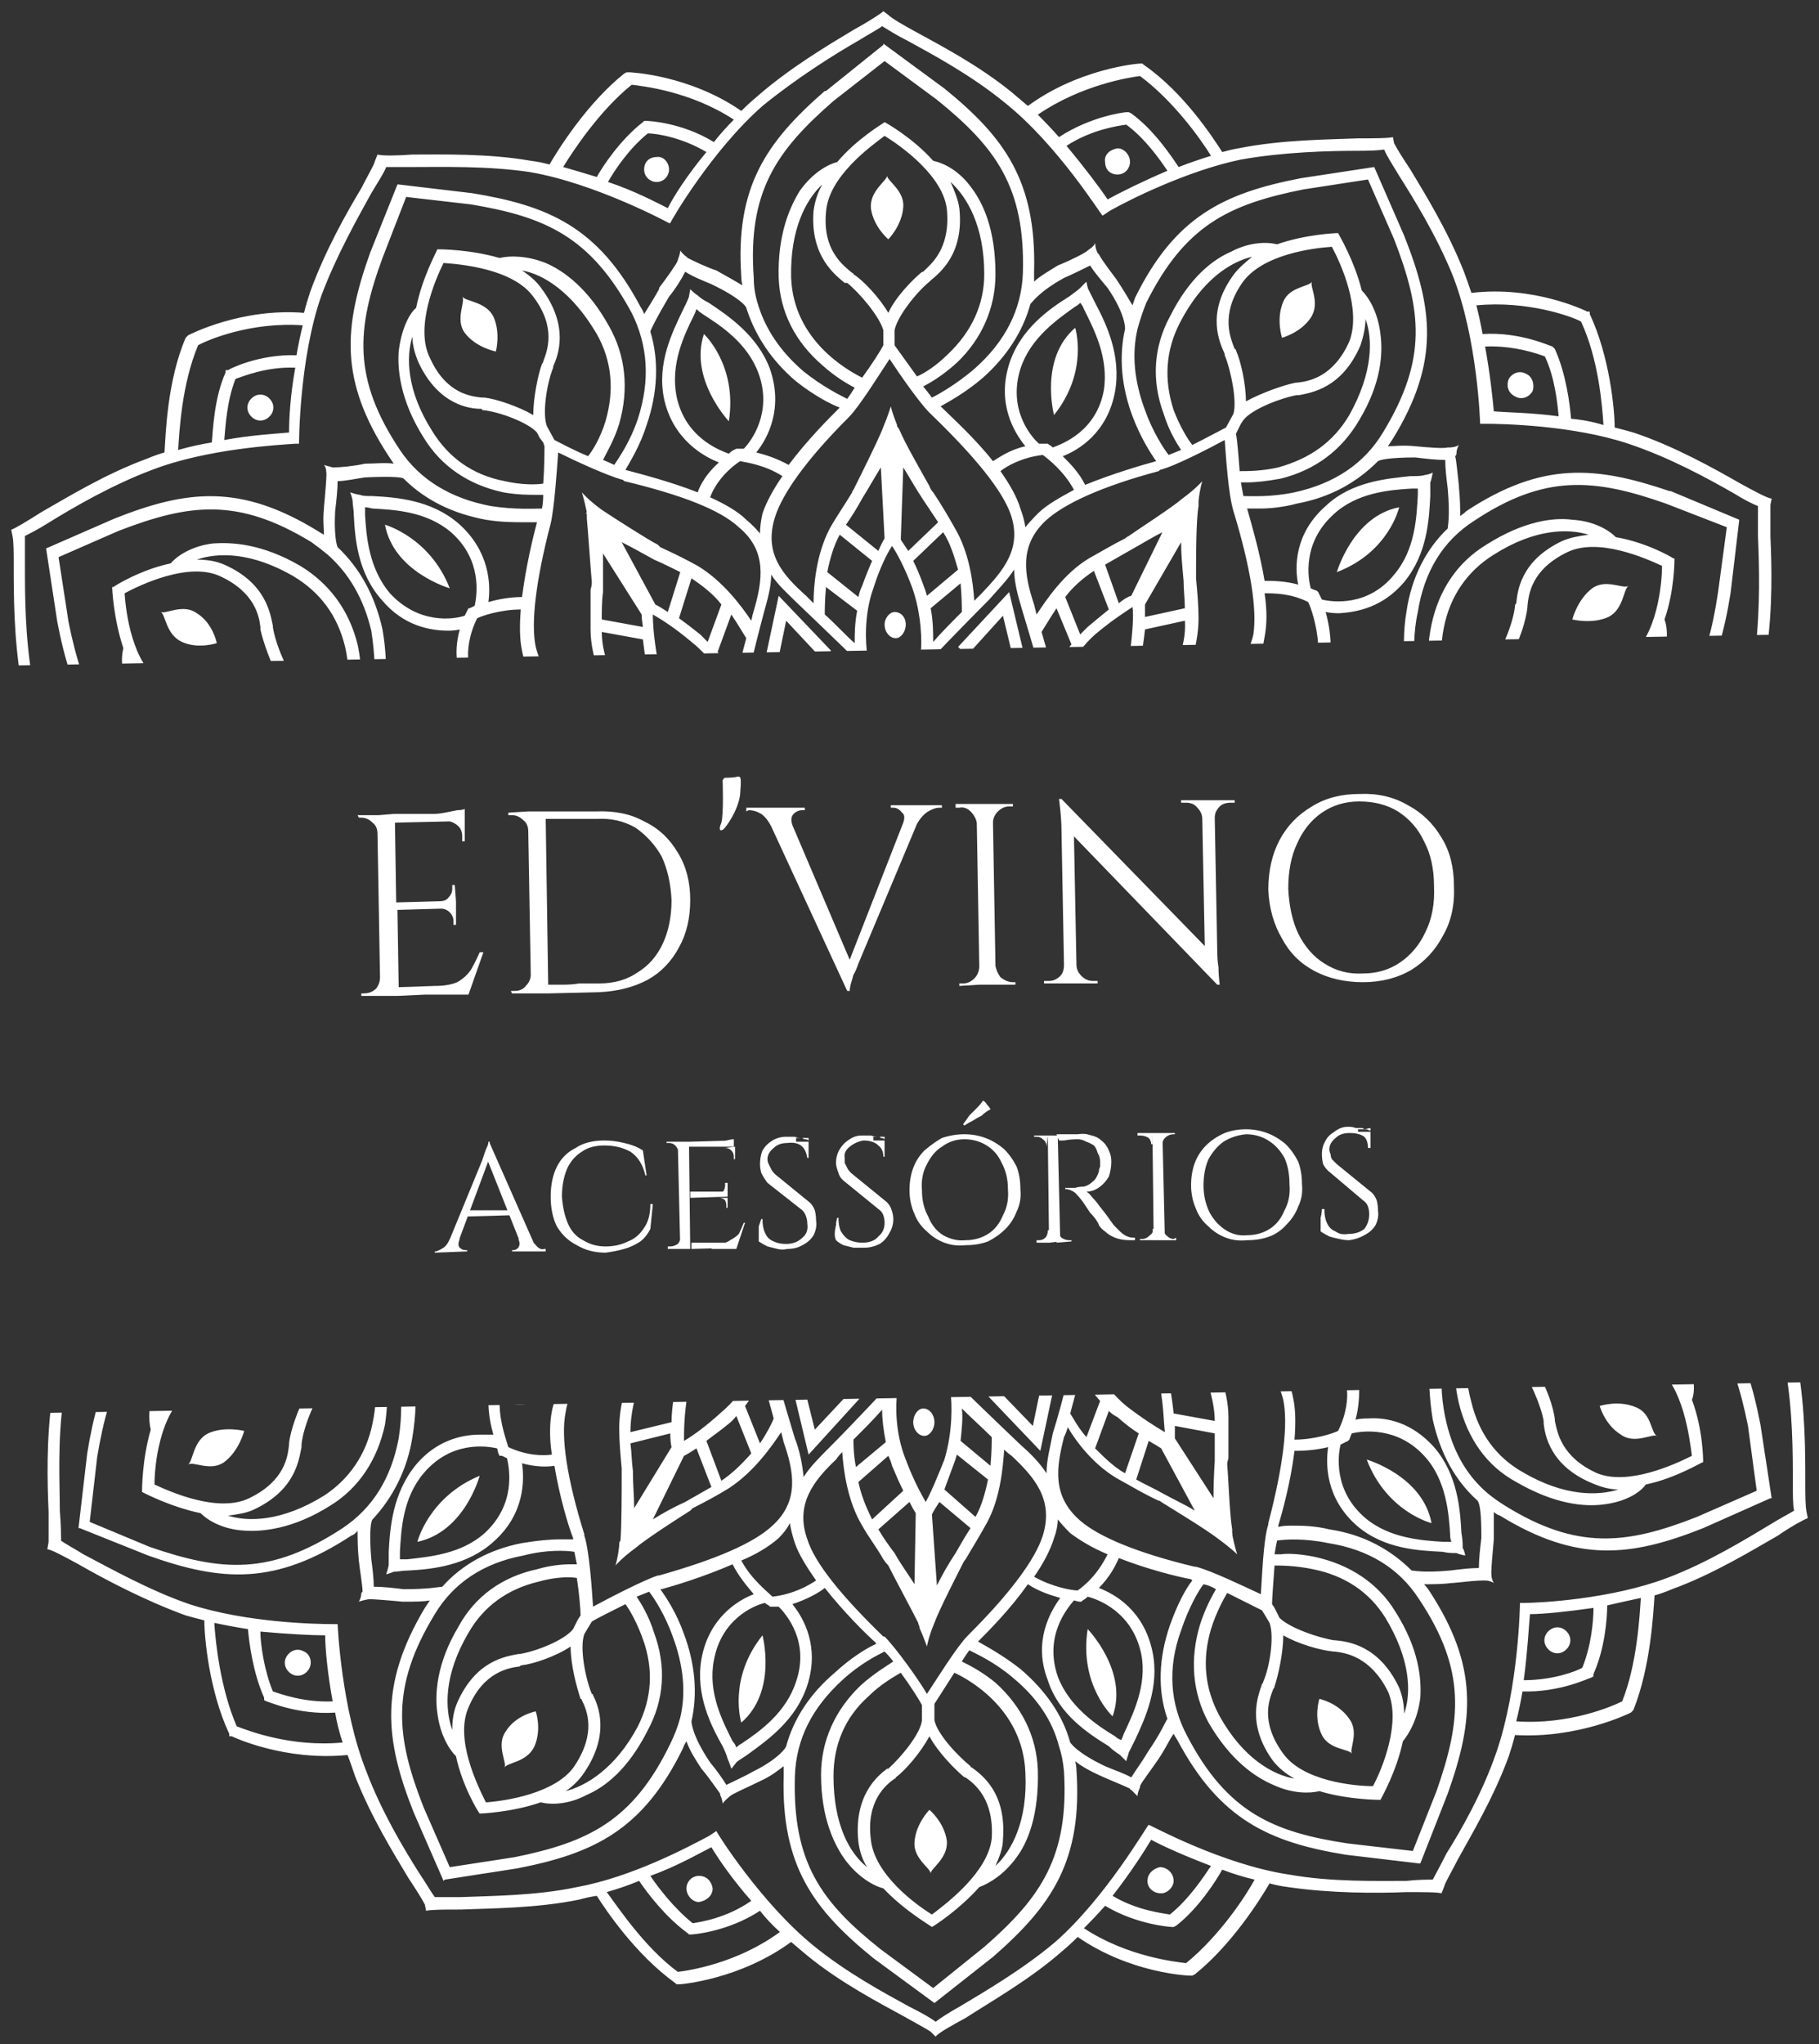
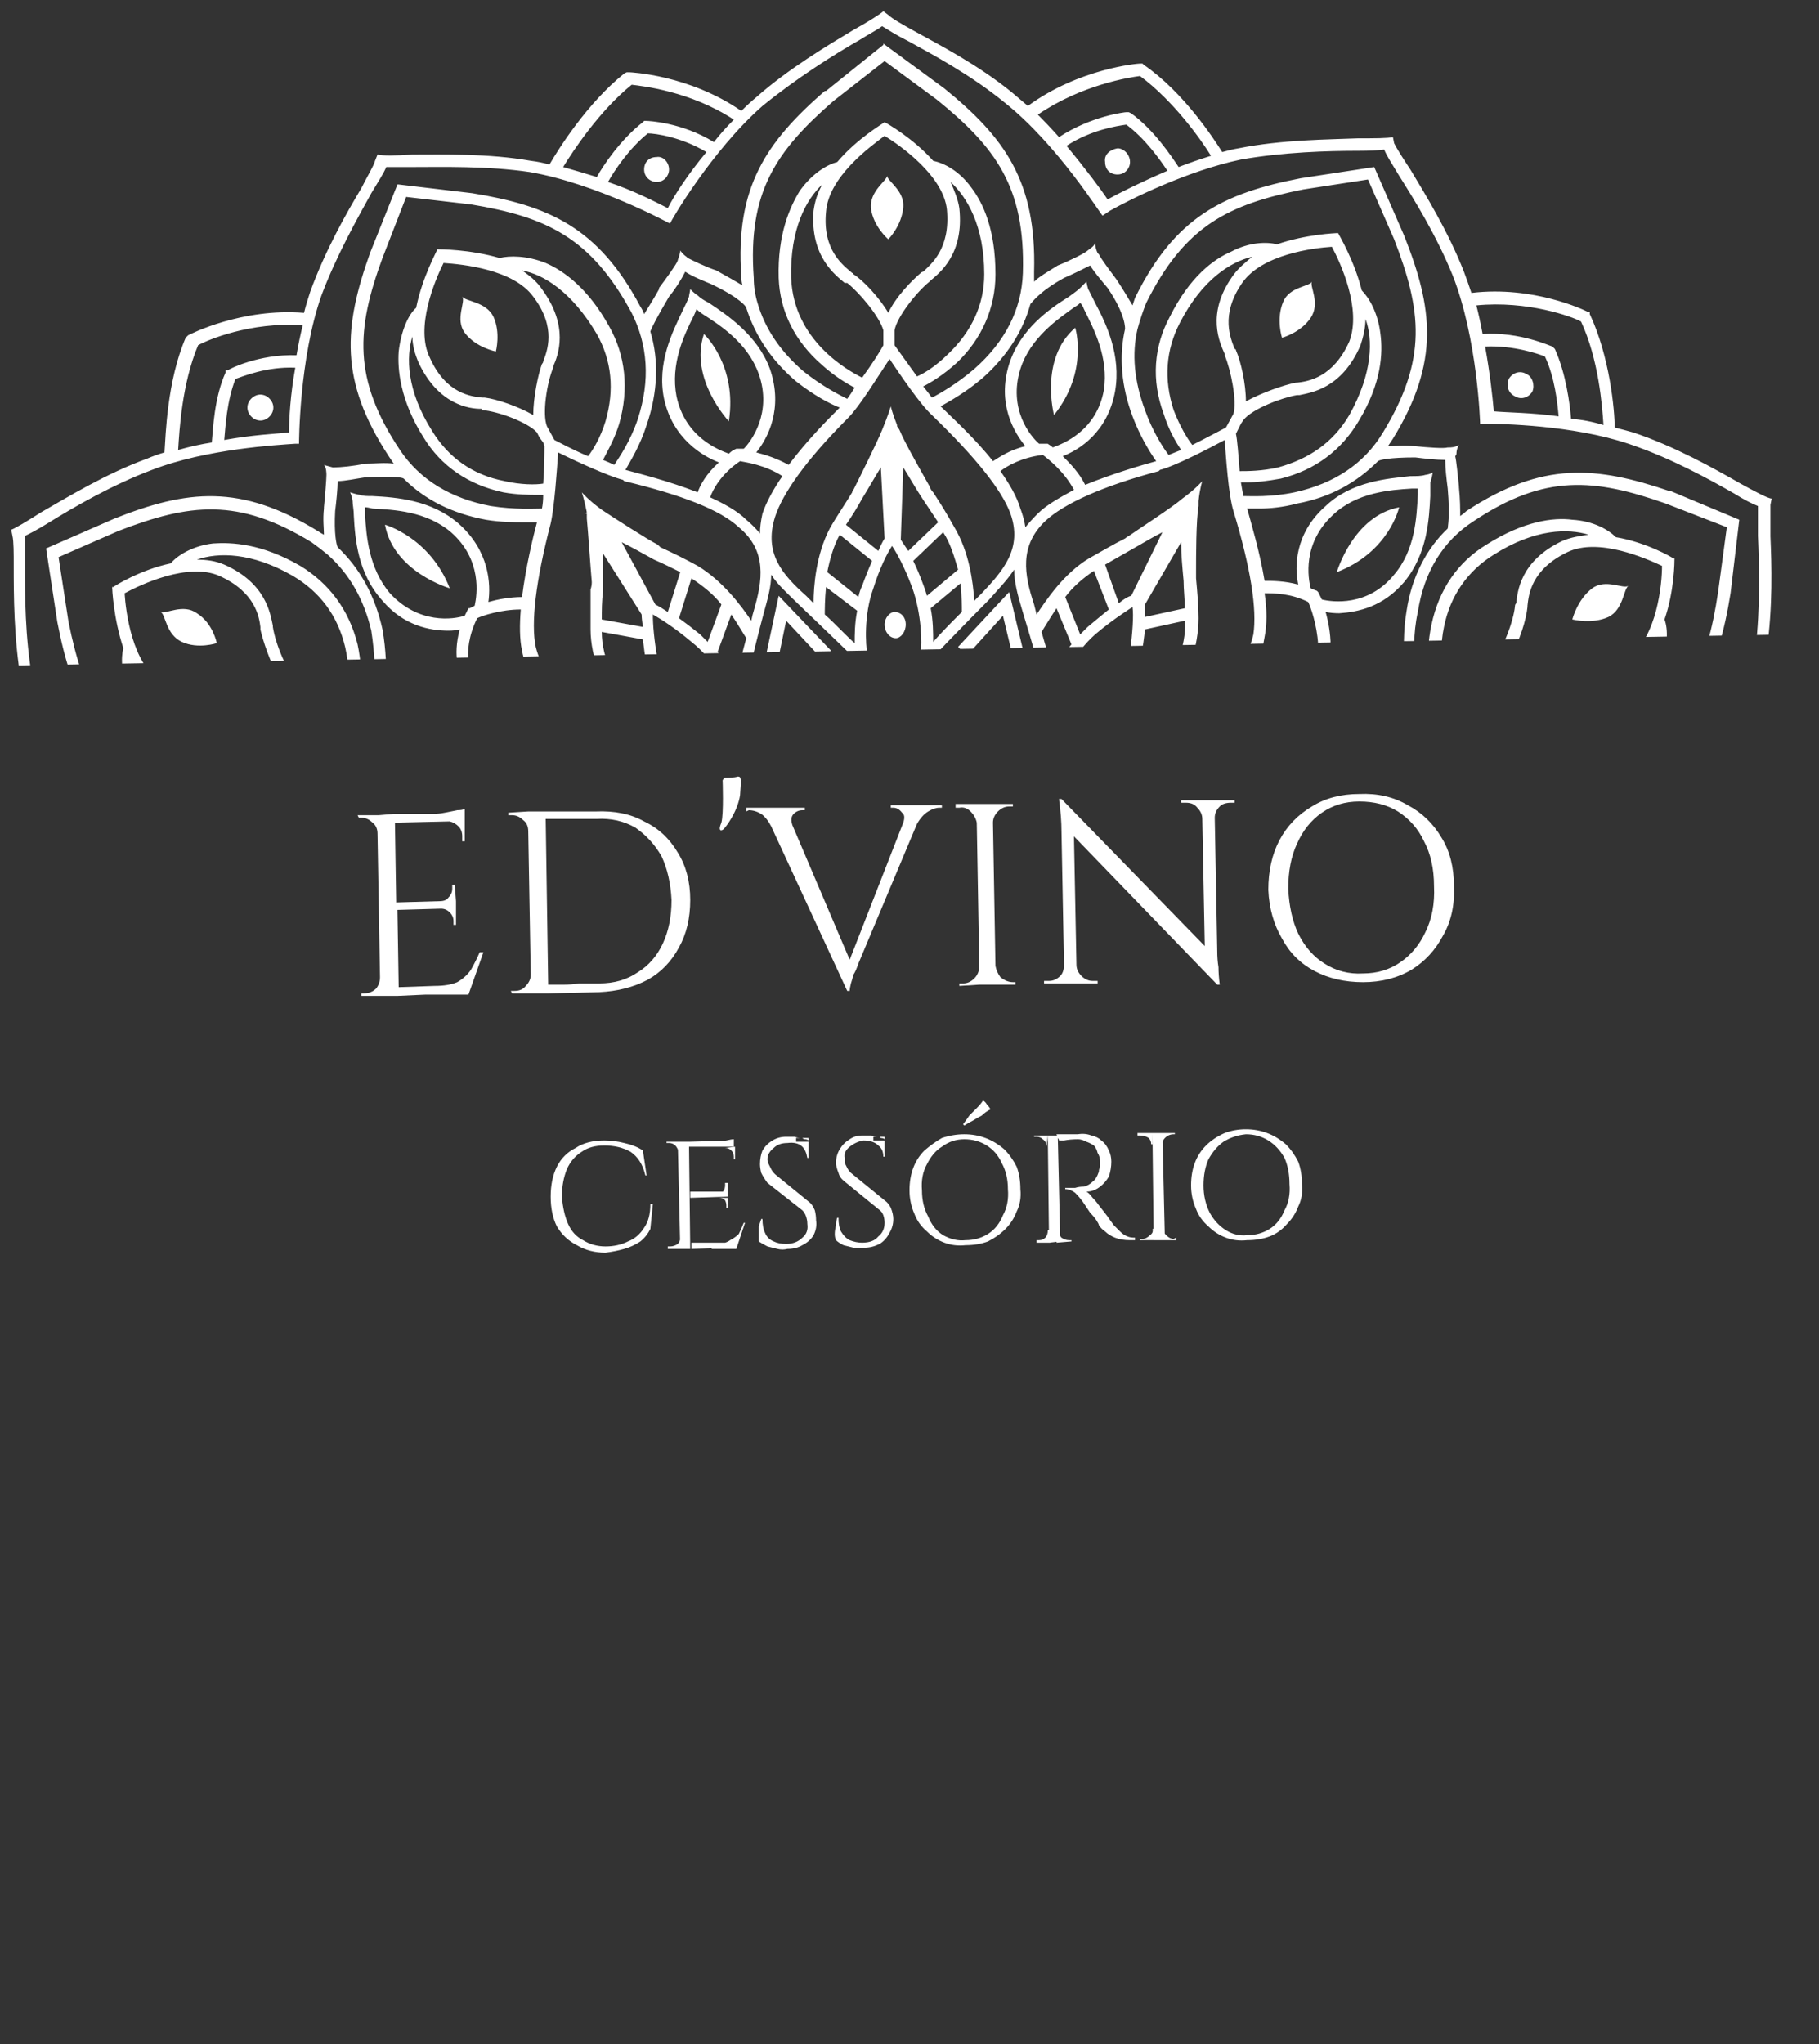
<svg xmlns="http://www.w3.org/2000/svg" version="1.2" viewBox="0 0 146 164" width="146" height="164">
  <rect x="0" y="0" width="146" height="164" fill="#333333" stroke="none" />
  <defs>
    <clipPath id="cp1">
      <path d="m-145-6616h1920v7000h-1920z" />
    </clipPath>
    <clipPath id="cp2">
      <path d="m-6.13-8.54l155.03-2.71 1.08 62.04-155.03 2.71z" />
    </clipPath>
    <clipPath id="cp3">
-       <path d="m152.09 172.82l-155.03 2.71-1.08-62.04 155.03-2.7z" />
-     </clipPath>
+       </clipPath>
  </defs>
  <style>.a{fill:#fff}</style>
  <g clip-path="url(#cp1)">
    <g clip-path="url(#cp2)">
      <path fill-rule="evenodd" class="a" d="m142.1 43c0.1 2.3 0.2 5.7-0.3 9.2-0.8 5.6-3.9 11.5-4 11.8l-0.8-0.5c0 0 3.1-6 3.9-11.4 0.4-3.4 0.3-6.8 0.2-9.1 0-1.1 0-1.9 0-2.4-0.5-0.2-1.1-0.5-1.9-1-2.1-1.2-5.2-2.9-8.5-4-4.5-1.5-10.2-1.6-11.5-1.6h-0.4c0-0.1-0.2-6.8-2.2-11.9-1.3-3.2-3.1-6.1-4.3-8-0.6-1-1-1.6-1.2-2.1q-0.7 0.1-2.1 0.1c-2.4 0-6 0.1-9.4 0.7-4.3 0.9-8.9 3.2-10.5 4.1l-0.6 0.4c-0.1 0-3.6-5.7-7.9-9.1-2.7-2.2-5.7-3.8-7.7-4.9-1-0.5-1.6-0.9-2.1-1.2-0.4 0.3-1 0.6-1.8 1.1-2.1 1.2-5.1 3.1-7.8 5.3-4.1 3.6-7.4 9.3-7.4 9.4h-0.1c0 0-5.9-3.2-11.2-4.1-3.4-0.5-7-0.4-9.4-0.4-1 0-1.6 0-2.1 0-0.2 0.5-0.6 1.1-1.2 2.1-1.1 2-2.8 5-4 8.2-1.8 5.1-1.8 11.9-1.8 11.9h-0.3c-1.4 0.1-7.1 0.4-11.5 2.1-3.2 1.2-6.3 3-8.4 4.3-0.8 0.5-1.4 0.8-1.8 1 0 0.6 0 1.3 0 2.4 0 2.3 0 5.7 0.6 9.1 1 5.4 4.3 11.2 4.3 11.3l-0.8 0.5c-0.2-0.3-3.4-6.1-4.4-11.6-0.6-3.5-0.6-7-0.6-9.3 0-1 0-2-0.1-2.4l-0.1-0.5c0.3-0.1 1.3-0.7 2.4-1.4 2.1-1.2 5.2-3.1 8.5-4.3q0.7-0.3 1.4-0.5c0.1-1.4 0.2-5.7 1.7-9.2l0.1-0.1 0.1-0.1c0.2-0.1 4.3-2.2 9.3-1.8q0.2-0.8 0.5-1.7c1.2-3.3 2.9-6.3 4.1-8.3 0.5-1 1-1.8 1.1-2.2l0.2-0.5c0.3 0.1 1.5 0.1 2.8 0 2.4 0 6.1-0.1 9.5 0.5q0.8 0.1 1.5 0.3c0.7-1.2 3-4.9 6-7.3l0.2-0.1h0.2c0.1 0 4.8 0.2 9 3.1q0.6-0.6 1.2-1.1c2.6-2.3 5.8-4.2 7.8-5.4 1.1-0.6 2.2-1.3 2.4-1.5l0.4 0.3c0.3 0.3 1.2 0.8 2.1 1.3 2 1.1 5.1 2.7 7.8 4.9q0.7 0.6 1.3 1.1c4.1-3 8.8-3.4 9-3.4h0.2l0.1 0.1c3.2 2.2 5.6 5.9 6.3 7q0.7-0.2 1.3-0.3c3.5-0.7 7.2-0.7 9.6-0.8 1.3 0 2.4 0 2.8-0.1l0.1 0.5c0.2 0.4 0.7 1.2 1.3 2.1 1.2 2 3 4.9 4.3 8.2q0.3 0.8 0.6 1.7c5-0.6 9.1 1.4 9.3 1.5h0.2v0.2c1.6 3.4 2 7.7 2 9.1q0.8 0.2 1.5 0.4c3.3 1.1 6.5 2.9 8.6 4.1 1.1 0.6 2.2 1.2 2.5 1.2l-0.1 0.5c0 0.5 0 1.4 0 2.5zm-3.2 4.6c-1 6.2-2.8 10.2-9.2 13.6q-2.3 1.2-4.9 1.2-2.2 0.1-4.4-0.7c-1.7-0.5-3-1.3-3.7-1.8v0.1c-0.4 1.7-1.8 7.1-3.9 9.6-1.3 1.5-2.8 2-4.3 2-1.1 0.1-2.3-0.2-3.4-0.5-2.6-0.7-7.2-1.9-7.3-1.9l0.2-0.9q0.1 0 0.7 0.2c0.5-0.3 2.7-1.4 4.1-3.2 1.1-1.3 1.8-2.4 2.2-3.1-0.8 0-2.1 0.1-3.8 0.4-2.2 0.4-4.2 1.8-4.8 2.1-0.1 0.4-0.1 0.6-0.1 0.7l-1-0.3c0.1 0 1.3-4.7 1.9-7.3q0.3-1.2 0.7-2.4c-0.7 0.4-1.5 0.6-2.3 0.8-2.6 0.8-7.2 2.1-7.2 2.2l-0.3-1c0 0 0.2 0 0.6-0.1 0.4-0.6 1.6-2.6 2-4.9 0.2-1.7 0.3-3 0.2-3.7-0.6 0.4-1.7 1.1-3 2.2-1.7 1.5-2.7 3.7-3 4.3 0.1 0.4 0.2 0.6 0.2 0.6l-0.9 0.3c-0.1-0.1-1.4-4.7-2.2-7.3-0.3-1-0.6-2.1-0.6-3.1-0.6 0.9-1.3 1.6-2 2.4-1.9 1.9-5.2 5.3-5.2 5.4l-0.7-0.7c0 0 0.1-0.2 0.4-0.5 0.1-0.6 0.1-3-0.7-5.2-0.6-1.6-1.2-2.7-1.6-3.3-0.4 0.6-1 1.8-1.5 3.4-0.8 2.2-0.6 4.6-0.5 5.2 0.3 0.3 0.4 0.5 0.4 0.5l-0.6 0.7c-0.1-0.1-3.5-3.4-5.5-5.3-0.7-0.7-1.5-1.4-2-2.2 0 1-0.3 2-0.6 3.1-0.7 2.6-1.8 7.2-1.8 7.3l-1-0.2q0-0.1 0.2-0.7c-0.3-0.5-1.4-2.7-3.2-4.1-1.3-1.1-2.4-1.8-3.1-2.2 0 0.8 0.1 2.1 0.4 3.7 0.5 2.3 1.8 4.3 2.2 4.8q0.6 0.2 0.6 0.2l-0.3 0.9c0 0-4.7-1.2-7.3-1.8-0.7-0.2-1.5-0.4-2.2-0.7 0.3 0.7 0.6 1.5 0.8 2.3 0.7 2.6 2.1 7.2 2.1 7.2l-0.9 0.3q-0.1 0-0.2-0.6c-0.6-0.4-2.6-1.6-4.9-2-1.7-0.2-3-0.3-3.7-0.3 0.4 0.7 1.1 1.8 2.2 3 1.5 1.8 3.7 2.8 4.3 3.1q0.6-0.2 0.6-0.2l0.3 0.9c-0.1 0-4.7 1.3-7.3 2.1-1.1 0.4-2.2 0.7-3.4 0.7-1.5 0-2.9-0.4-4.3-1.9-2.2-2.4-3.7-7.7-4.2-9.5h-0.1c-0.6 0.5-1.9 1.3-3.6 1.9-1.4 0.6-2.9 0.9-4.3 0.9q-2.7 0-5-1.1c-6.5-3.2-8.4-7.1-9.6-13.3l-0.9-5.9 5.5-2.4c5.8-2.3 10.1-2.8 16.3 1q0.3 0.2 0.5 0.3c0-0.5-0.1-1.2 0-2.1v-0.1c0.1-1 0.2-2.3 0.2-2.6q0 0 0 0 0 0 0 0c0-0.1 0-0.6-0.2-0.8 0 0 0.3 0.1 0.7 0.2q0.1 0 0.1 0c0.5 0 1.6-0.1 2.5-0.3 0.8 0 1.6-0.1 2.3 0q-0.2-0.3-0.4-0.6c-4-6.1-3.6-10.4-1.5-16.3l2.2-5.5h0.1l5.9 0.7c6.1 1 10.1 2.7 13.5 9.1q0.2 0.3 0.3 0.6c0.3-0.5 0.7-1.1 1.2-2v-0.1c0.6-0.8 1.4-1.9 1.5-2.2q0 0 0 0c0-0.1 0.2-0.5 0.2-0.8 0 0 0.2 0.3 0.5 0.5q0.1 0.1 0.1 0.1c0.4 0.2 1.4 0.7 2.3 1 0.9 0.5 1.6 0.9 2.1 1.2q-0.1-0.3-0.1-0.7c-0.5-7.2 2-10.8 6.7-14.9h0.1l4.6-3.7v-0.1l4.9 3.6c4.8 3.9 7.4 7.4 7.2 14.7q0 0.4 0 0.8c0.4-0.4 1.1-0.8 1.9-1.3 1-0.4 2.2-1 2.4-1.2q0 0 0 0c0.1-0.1 0.5-0.3 0.6-0.6 0 0 0 0.4 0.2 0.8q0 0 0.1 0.1c0.2 0.4 0.8 1.2 1.4 2 0.6 0.9 1 1.6 1.3 2.1q0.1-0.3 0.2-0.6c3.2-6.5 7.1-8.4 13.3-9.6l5.9-0.9 2.4 5.5c2.3 5.8 2.9 10.1-0.9 16.3q-0.2 0.3-0.4 0.6c0.5 0 1.2-0.1 2.2 0 1 0.1 2.3 0.2 2.6 0.1q0 0 0 0 0.1 0 0.1 0c0.1 0 0.5 0 0.8-0.2 0 0-0.2 0.3-0.2 0.7q0 0.1-0.1 0.2c0.1 0.4 0.2 1.5 0.3 2.4v0.1c0.1 1 0.1 1.7 0.1 2.3q0.3-0.2 0.5-0.4c6.1-4 10.4-3.6 16.3-1.6h0.1l5.5 2.3zm-39.9 6.1q0.3-0.4 0.6-0.7 0.7-0.8 1-2.1c0.3-2-0.2-5.3-1.6-9.9-0.4-1.3-0.6-4.3-0.7-5.7-1.3 0.7-4 2.1-5.2 2.4l-0.1 0.1c-4.5 1.2-7.6 2.6-9.1 4-2.1 2-1.7 4.3-0.9 6.7q0.1 0.4 0.2 0.8c0.8-1.2 2.2-3.3 4.2-4.5 0.9-0.5 1.9-1.1 2.9-1.6q0.1-0.1 0.3-0.2c0.7-0.5 3.5-2.3 4.3-3 1.1-0.8 1.6-1.4 1.6-1.4 0 0-0.2 0.6-0.3 1.6q0 0.1 0 0.1 0 0.2 0 0.3c-0.2 1.1-0.2 4.1-0.2 5.2q0 0.3 0 0.6c0.1 1.1 0.2 2.2 0.2 3.2 0 2.3-0.9 4.6-1.6 5.9q0.5-0.1 0.8-0.2c1.4-0.4 2.6-0.8 3.6-1.6zm-7.1-20.8c0.6 1.7 1.5 3.1 1.9 3.6q0.5-0.2 1-0.4c-0.4-0.6-1-1.6-1.4-2.9-1-2.7-0.8-5.4 0.5-7.8 1.6-3.2 3.5-4.6 4.9-5.2 1.5-0.8 2.9-0.8 3.7-0.6 2.3-0.8 4.7-0.9 4.9-0.9 0.1 0.2 1.3 2.2 1.9 4.6 0.6 0.6 1.3 1.8 1.5 3.5 0.2 1.5 0.1 3.9-1.7 6.9-1.4 2.4-3.5 4-6.3 4.7-1.1 0.2-2 0.3-2.7 0.3q-0.3 0-0.5 0 0.1 0.6 0.2 1.1c0.6 0 2.2 0.1 4.1-0.3 3.2-0.7 5.6-2.3 7.1-4.8 3.6-5.9 3.1-9.8 0.9-15.5l-2.1-4.8-5.2 0.8c-6 1.2-9.5 2.9-12.6 9.1q-0.4 1-0.7 2.1 0-0.1 0 0-0.7 3 0.6 6.5zm-10.9 14.6l1.1 4.6-0.9 0.2-0.7-2.9-2.9 3.2-0.7-0.7zm-18.5 0.3l4.2 4.4-0.7 0.7-2.9-3.1-0.6 2.9-1-0.2zm-38.2-21.7c-4.2-0.3-7.7 1.2-8.4 1.6-1.3 3.1-1.5 6.8-1.6 8.4q1.4-0.4 2.7-0.6c0.1-1.1 0.2-3.6 1.1-5.6v-0.2h0.2c0.1-0.1 2.5-1.3 5.5-1.2q0.2-1.2 0.5-2.4zm-0.6 3.4c-2.3-0.1-4.2 0.7-4.8 0.9-0.7 1.8-0.8 3.8-0.9 4.9 2.2-0.4 4.1-0.5 5.2-0.6 0-1.1 0.1-3 0.5-5.2zm33-17.3c-2-1.2-4.1-1.5-4.7-1.5-1.5 1.2-2.7 3-3.2 3.9 2.1 0.7 3.8 1.6 4.8 2.1 0.5-1 1.6-2.7 3.1-4.5zm2.2-2.6c-3.5-2.3-7.4-2.7-8.2-2.8-2.6 2.1-4.7 5.3-5.5 6.6q1.4 0.4 2.7 0.8c0.5-0.9 1.9-3 3.7-4.4l0.1-0.1h0.2c0.1 0 2.8 0.1 5.4 1.7q0.7-0.9 1.6-1.8zm34.8 4.1c-0.6-0.9-1.8-2.6-3.3-3.7-0.7 0.1-2.8 0.4-4.8 1.7 1.5 1.8 2.7 3.4 3.3 4.3 0.9-0.5 2.7-1.4 4.8-2.3zm3.5-1.2c-0.8-1.3-3-4.4-5.7-6.4-0.8 0.1-4.7 0.7-8.2 3.1q0.9 0.9 1.7 1.8c2.6-1.7 5.3-2 5.4-2h0.2l0.2 0.1c1.8 1.3 3.2 3.4 3.8 4.3q1.3-0.5 2.6-0.9zm31.5 21.6c-0.1-1.6-0.4-5.3-1.8-8.3-0.7-0.4-4.3-1.7-8.4-1.3q0.3 1.2 0.5 2.3c3-0.2 5.5 1 5.6 1l0.1 0.1 0.1 0.1c0.9 2 1.2 4.4 1.3 5.6q1.3 0.1 2.6 0.5zm-3.6-0.7c-0.1-1.1-0.3-3.1-1.1-4.8-0.5-0.2-2.5-0.9-4.8-0.8 0.4 2.2 0.6 4.1 0.7 5.2 1.1 0.1 3 0.1 5.2 0.4zm-65.8 8.9c-1.5-1.4-4.6-2.6-9.2-3.7l-0.1-0.1c-1.2-0.3-4-1.6-5.2-2.2-0.1 1.4-0.3 4.4-0.6 5.7-1.2 4.6-1.6 8-1.2 9.9q0.3 1.2 0.9 1.9 0.6 0.5 1.1 1.1c0.9 0.6 2.1 1 3.3 1.3q0.4 0.1 0.8 0.2c-0.6-1.3-1.7-3.6-1.7-5.9 0-1 0-2.1 0-3.2q0.1-0.3 0.1-0.6c-0.1-1.1-0.3-4.1-0.4-5.1q0-0.2 0-0.4-0.1 0-0.1 0l0.1-0.1c-0.2-1-0.4-1.6-0.4-1.6 0 0 0.5 0.6 1.6 1.4 0.9 0.6 3.7 2.4 4.5 2.8q0.1 0.1 0.2 0.2c1.1 0.5 2.1 1 3 1.5 2 1.2 3.5 3.2 4.3 4.4q0.1-0.5 0.2-0.8c0.7-2.4 1.1-4.8-1.2-6.7zm13.4 7.8c0 0.6-0.4 1.1-0.8 1.1-0.5 0-0.9-0.5-0.9-1.1 0-0.5 0.4-1 0.8-1 0.5 0 0.9 0.4 0.9 1zm37.9-13.1c-1.7 1.7-3.8 2.9-6.5 3.4-1.1 0.3-2.2 0.4-3 0.4q-0.7 0-1.1 0h0.1c0.3 1.1 1 3.4 1.4 5.8 0.6 0 1.6 0 2.7 0.3-0.3-1.4-0.3-4.1 2.2-6.3 2.1-2 5-2.2 6.8-2.4 0.5 0 0.9 0 1.2-0.1 0.1 0 0.5-0.1 0.6-0.2 0 0-0.1 0.6-0.2 0.8 0 0.3 0 0.6 0 1.1-0.1 1.8-0.2 4.6-2.1 6.9-1.7 2-3.7 2.4-5.2 2.5q-0.6 0-1.1-0.1c0.2 0.7 0.4 1.7 0.4 2.7 2.4 0.3 4.8 0.9 5.9 1.2 0-0.8-0.1-2.3 0.2-4 0.4-2.7 1.6-5 3.3-6.6 0-0.2 0.2-0.9 0-3.2-0.1-0.8-0.2-1.6-0.2-2.3-0.7 0-1.6-0.1-2.4-0.2-2.1 0-2.9 0.2-3 0.3zm-57.9-24.4c0.5-0.1 1 0.4 1 1 0 0.5-0.4 1-1 1-0.5 0-1-0.4-1-1 0-0.6 0.4-1 1-1zm65.5 41.9c-1.4-0.1-4.5-0.2-5.7-0.6h-0.1c-4.6-1.2-7.9-1.6-9.8-1.1-0.9 0.2-1.6 0.5-2.1 0.9q-0.4 0.4-0.7 0.7c-0.8 1-1.2 2.3-1.5 3.7q-0.1 0.4-0.2 0.8c1.3-0.7 3.6-1.7 5.9-1.8 1 0 2.2 0.1 3.4 0.1q0.1 0 0.2 0c1 0 4.2-0.2 5.3-0.4 1.3-0.1 2.1-0.4 2.1-0.4 0 0-0.5 0.4-1.1 1.2v0.1q0 0-0.1 0-0.1 0.1-0.2 0.3c-0.6 0.8-2.2 3.4-2.7 4.3q-0.2 0.3-0.3 0.6c-0.5 0.9-1 1.9-1.5 2.8-1.2 2-3.2 3.5-4.4 4.3q0.5 0.1 0.8 0.2c2.4 0.7 4.8 1.1 6.7-1.2 1.3-1.5 2.6-4.6 3.7-9.2v-0.1c0.3-1.2 1.6-3.9 2.3-5.2zm-86.1-18.4c1.6 2.4 4.1 3.9 7.3 4.5 1.9 0.3 3.5 0.2 4.1 0.2q0.1-0.5 0.1-1.1-0.2 0-0.5 0c-0.6 0-1.6 0-2.7-0.2-2.8-0.6-5-2.1-6.4-4.4-1.9-3-2.1-5.5-2-6.9 0.2-1.7 0.8-3 1.4-3.5 0.5-2.5 1.7-4.6 1.7-4.7 0.2 0 2.6 0 5 0.7 0.8-0.2 2.2-0.2 3.7 0.4 1.4 0.6 3.4 2 5.1 5.1 1.3 2.3 1.6 5 0.8 7.8-0.4 1.3-1 2.3-1.3 2.9q0.5 0.2 0.9 0.4c0.4-0.6 1.3-1.9 1.9-3.7 1-3.1 0.8-5.9-0.5-8.5-3.3-6.1-6.9-7.7-12.9-8.7l-5.2-0.6-1.9 4.9c-2.1 5.7-2.4 9.7 1.4 15.4zm90.9-4.7c-0.3 0.5-0.9 0.7-1.4 0.4-0.6-0.3-0.7-0.9-0.5-1.4 0.3-0.5 0.9-0.7 1.4-0.4 0.5 0.2 0.7 0.9 0.5 1.4zm-17.2 16.1l0.1 0.2q0 0 0.2 0.4c0.8 0.2 3.7 0.6 5.8-2 1.7-2 1.8-4.6 1.9-6.4q0-0.3 0-0.5-0.2 0-0.5 0c-1.7 0.1-4.4 0.3-6.3 2.1-2.5 2.3-2 5.1-1.8 5.9q0.2 0.1 0.5 0.2zm-4.3 3.6q-0.1 0.6-0.2 1 0.4-0.1 1-0.3c1-0.2 2.2-0.2 3.5-0.1-0.1-1.6-0.6-3-0.8-3.4-1.4-0.7-2.7-0.7-3.5-0.7 0.2 1.3 0.2 2.5 0 3.5zm5.8-5.2c0 0 1.3-4.5 5-5.2 0 0-0.8 3.6-5 5.2zm-8.2-17.9q0.1 0 0.1 0.1c0.4 0.9 0.8 2.7 0.8 4.1 1.3-0.7 3-1.3 4-1.5q0 0 0.1 0c0.9-0.1 2.9-0.4 4.2-3.3 1-2.6-0.7-6.3-1.4-7.6-1.5 0.1-5.6 0.6-7.2 2.9-1.8 2.6-0.9 4.5-0.6 5.3zm-0.2-5.8c0.4-0.6 1-1.1 1.6-1.6-1.7 0.4-4 1.8-5.8 5.3q-1.7 3.3-0.5 7c0.5 1.3 1.1 2.3 1.5 2.8 1.2-0.6 2.3-1.2 2.7-1.4l0.6-1.1c0.3-1-0.2-3.5-0.7-4.7q0-0.1 0-0.1c-0.4-0.9-1.5-3.2 0.6-6.2zm4 4.9c0 0-0.5-1.5 0.1-2.9 0.5-1.2 2.1-1.2 2.3-1.6-0.2 0.4 0.7 1.7-0.1 2.9-0.8 1.2-2.3 1.6-2.3 1.6zm2.4-4.5q0 0 0 0 0 0 0 0zm-6.1 12.2c0.1 0.4 0.2 1.7 0.3 3 0.6 0 1.8 0 3.1-0.3 2.5-0.7 4.4-2 5.7-4.2 1.9-3.4 1.9-6.1 1.3-7.7 0 0.7-0.2 1.5-0.4 2.1-1.5 3.5-4 3.8-4.9 4q-0.1 0-0.2 0c-1.2 0.2-3.6 1.1-4.3 2l-0.2 0.3-0.2 0.4zm-16.5-10.4c-0.6 2.2-1.9 4.2-3.8 5.9-1.4 1.2-2.7 1.9-3.4 2.3 0.8 0.8 2.7 2.5 4.2 4.4 0.5-0.3 1.3-0.9 2.6-1.2-0.9-1.1-2.3-3.4-1.3-6.6 0.9-2.8 3.2-4.4 4.8-5.4 0.4-0.3 0.7-0.5 0.9-0.7 0.1-0.1 0.4-0.4 0.5-0.5 0 0 0.1 0.6 0.2 0.7q0.2 0.4 0.5 1c0.9 1.7 2.1 4.2 1.6 7.1-0.6 3.3-2.9 4.7-4.2 5.2 0.6 0.6 1.3 1.3 1.8 2.3 2.2-0.9 4.6-1.6 5.7-1.9-0.5-0.7-1.3-2-1.9-3.6-0.9-2.4-1.1-4.8-0.6-7 0 0 0.1-1.1-1.4-3.3-0.5-0.6-1.1-1.3-1.4-1.8-0.6 0.3-1.4 0.7-2.1 1-2 1.1-2.6 2-2.7 2.1zm5.9 6.9c0.4-2.6-0.8-4.9-1.6-6.5q-0.1-0.3-0.3-0.5-0.2 0.2-0.4 0.3c-1.4 1-3.6 2.5-4.4 5-1 3.2 0.8 5.4 1.5 6q0.2 0 0.4 0h0.2 0.1c0.1 0.1 0.2 0.1 0.4 0.3 0.8-0.3 3.5-1.3 4.1-4.6zm-28.1-9q0 1 0.3 2 0.9 3.1 3.7 5.5c1.5 1.2 2.9 1.9 3.5 2.2q0.3-0.4 0.6-0.9c-0.6-0.3-1.6-0.9-2.6-1.8-2.2-1.9-3.4-4.3-3.5-7-0.1-3.5 0.9-5.7 1.7-7 1-1.4 2.2-2.1 3-2.3 1.6-1.9 3.7-3.1 3.8-3.2 0.2 0.1 2.3 1.3 3.9 3.1 0.9 0.2 2.1 0.8 3.1 2.2 0.9 1.2 1.9 3.3 1.9 6.9 0 2.7-1.1 5.2-3.1 7.1-1.1 1-2.1 1.6-2.7 1.9q0.4 0.5 0.7 0.9c0.6-0.3 2-1.1 3.4-2.3 2.5-2.2 3.8-4.8 3.9-7.7 0.2-6.9-2.2-10.1-6.9-13.9l-4.2-3.1-4.1 3.2c-4.6 4-6.9 7.3-6.4 14.2zm4.8-5.4c0.1-0.7 0.3-1.4 0.7-2.1-1.3 1.2-2.6 3.6-2.5 7.5 0.2 5 4.5 7.4 5.7 8 0.8-1.1 1.5-2.2 1.7-2.6v-0.8-0.4c-0.3-1.1-1.9-3-2.9-3.8q-0.1 0-0.2 0c-0.7-0.6-2.8-2.1-2.5-5.8zm6 8.2c0.6-1.3 1.9-2.6 2.6-3.2q0.1-0.1 0.2-0.1c0.6-0.6 2.2-1.8 1.9-5-0.3-2.7-3.7-5.1-5-5.9-1.2 0.9-4.5 3.3-4.7 6.1-0.3 3.1 1.4 4.3 2.1 4.9q0.1 0 0.1 0.1c0.8 0.5 2.1 1.9 2.8 3.1zm0.5 1.8v0.8c0.3 0.4 1 1.4 1.8 2.5 0.5-0.2 1.5-0.8 2.5-1.8 1.9-1.8 2.9-4 2.9-6.4 0-3.9-1.4-6.2-2.7-7.4 0.3 0.7 0.6 1.4 0.7 2.1 0.4 3.7-1.6 5.2-2.3 5.8q-0.1 0.1-0.1 0.1c-1 0.8-2.6 2.8-2.8 3.9v0.4zm-21.6 10.8c1.1 0.3 3.5 0.9 5.8 1.8 0.2-0.6 0.7-1.5 1.7-2.4-1.3-0.5-3.7-1.9-4.4-5.1-0.6-2.9 0.7-5.4 1.5-7.1 0.2-0.4 0.4-0.8 0.5-1.1 0-0.1 0.1-0.5 0.1-0.6 0 0 0.4 0.4 0.6 0.5 0.2 0.2 0.5 0.4 0.9 0.6 1.5 1 3.9 2.6 4.9 5.3 1.1 3.2-0.2 5.6-1.1 6.7 0.8 0.2 1.7 0.5 2.6 1 1.5-2 3.2-3.7 4-4.5l0.1-0.1c-0.8-0.3-2.1-1-3.5-2.1-2-1.7-3.3-3.7-4-5.9 0-0.1-0.5-0.8-2.8-1.9-0.7-0.3-1.5-0.6-2.1-1-0.3 0.6-0.8 1.4-1.3 2-1 1.7-1.4 2.5-1.5 2.8 0.7 2.3 0.6 4.9-0.3 7.5-0.5 1.6-1.3 2.9-1.7 3.6zm10.7-7.7c-0.9-2.5-3.1-3.9-4.5-4.8q-0.3-0.2-0.5-0.4-0.1 0.3-0.2 0.5c-0.8 1.6-1.9 3.9-1.4 6.5 0.7 3.3 3.4 4.3 4.2 4.6q0.2-0.2 0.4-0.3l0.2-0.1h0.1q0.1 0 0.5 0c0.6-0.6 2.3-2.9 1.2-6zm-18.1-6.2c-1.6-2.2-5.7-2.6-7.2-2.7-0.7 1.4-2.3 5.2-1.1 7.6 1.3 2.9 3.3 3.1 4.2 3.2q0.1 0 0.2 0c0.9 0.1 2.7 0.7 3.9 1.4 0-1.4 0.4-3.3 0.7-4.1q0.1-0.1 0.1-0.2c0.3-0.8 1.1-2.7-0.8-5.2zm0.5 11.3l-0.2-0.4c-0.7-0.8-3.1-1.7-4.4-1.8q0-0.1-0.1-0.1c-0.9 0-3.4-0.3-5-3.7-0.3-0.7-0.5-1.4-0.5-2.1-0.5 1.6-0.5 4.3 1.6 7.6 1.3 2.1 3.2 3.5 5.8 4 1.3 0.3 2.5 0.3 3.1 0.2 0.1-1.3 0.1-2.6 0.1-3l-0.1-0.3zm-3.7-9.7c0.6 1.3 0.2 2.8 0.2 2.8 0 0-1.6-0.3-2.5-1.5-0.8-1.1 0.1-2.5-0.2-2.9 0.3 0.4 1.9 0.4 2.5 1.6zm4.3 8.8l0.6 1.1c0.4 0.2 1.5 0.8 2.7 1.3 0.4-0.5 1-1.5 1.4-2.8q1.1-3.8-0.7-7c-2-3.4-4.3-4.8-6-5.1 0.6 0.4 1.2 0.9 1.6 1.5 2.2 3 1.3 5.3 0.9 6.2q0 0.1 0 0.1c-0.5 1.2-0.9 3.7-0.5 4.7zm-16.8 9.7c1.8 1.7 3 3.9 3.6 6.6 0.3 1.7 0.3 3.2 0.3 4h0.1c1-0.3 3.2-1 5.6-1.4-0.1-0.6-0.1-1.5 0.2-2.6q-0.4 0.1-0.9 0.1c-1.5 0-3.6-0.4-5.3-2.4-2-2.2-2.2-5-2.3-6.8 0-0.5-0.1-0.9-0.1-1.2 0-0.1-0.1-0.5-0.2-0.7 0 0 0.6 0.2 0.8 0.2 0.2 0.1 0.6 0.1 1 0.1 1.9 0.1 4.7 0.3 6.9 2.2 2.5 2.2 2.6 4.9 2.4 6.3 0.7-0.2 1.7-0.4 2.7-0.4 0.3-2.4 0.9-4.9 1.2-6q-0.4 0-1 0c-0.8 0-1.9 0-3.1-0.2-2.7-0.5-4.9-1.6-6.6-3.3-0.1-0.1-0.8-0.2-3.1-0.1-0.7 0.1-1.6 0.3-2.2 0.3 0 0.6-0.1 1.6-0.2 2.4-0.1 1.8 0.1 2.7 0.2 2.9zm10.5 9.1c1.3-0.2 2.7-0.2 3.7 0q0.5 0.1 0.9 0.2-0.2-0.4-0.3-1c-0.2-0.9-0.2-2.1-0.1-3.3-1.6 0-3.1 0.5-3.5 0.7-0.7 1.4-0.8 2.7-0.7 3.4zm0-4.2h0.1q0 0 0.4-0.2c0.2-0.9 0.6-3.7-1.9-5.9-2-1.7-4.6-1.8-6.3-1.9q-0.4-0.1-0.6-0.1 0 0.3 0 0.6c0.1 1.7 0.3 4.3 2 6.3 2.3 2.5 5.1 2.1 6 1.8q0.1-0.2 0.2-0.4zm-10.8 11.9q-0.2-0.5-0.4-1c-0.6 0.4-1.6 1-2.9 1.4q-1.6 0.6-3.2 0.6-2.4 0.1-4.6-1.1c-3.1-1.6-4.6-3.6-5.2-4.9-0.8-1.6-0.8-2.9-0.6-3.7-0.8-2.4-0.9-4.8-0.9-4.9h0.1c0.1-0.1 2.2-1.4 4.6-1.9 0.5-0.6 1.7-1.4 3.4-1.6 1.5-0.1 3.9 0 7 1.8 2.3 1.4 3.9 3.5 4.6 6.3 0.3 1.4 0.3 2.5 0.3 3.2 0.4-0.1 0.8-0.1 1.1-0.2 0-0.6 0-2.2-0.3-4.1q-0.9-3.8-3.5-6.1 0 0 0 0-0.6-0.5-1.3-1c-5.9-3.6-9.8-3.1-15.5-0.9l-4.8 2.1 0.8 5.2c1.2 5.9 2.9 9.5 9.1 12.6 2.6 1.2 5.5 1.3 8.5 0.1 1.8-0.6 3.2-1.6 3.7-1.9zm-16-6.8c0.4 1.7 1.8 4 5.3 5.8q3.3 1.7 7 0.5c1.3-0.5 2.3-1.1 2.8-1.4-0.6-1.2-1.2-2.4-1.4-2.7l-0.7-0.4-0.4-0.2c-1-0.4-3.5 0.1-4.7 0.6q-0.1 0.1-0.1 0.1c-0.5 0.2-1.3 0.6-2.4 0.6-1.1 0-2.4-0.3-3.8-1.3q-0.9-0.6-1.6-1.6zm2.1 0.8c2.6 1.8 4.5 1 5.3 0.6q0 0 0.1-0.1c0.9-0.3 2.7-0.8 4.1-0.8-0.7-1.2-1.3-3-1.5-3.9q0-0.1 0-0.2c-0.1-0.8-0.4-2.8-3.3-4.1-2.5-1.1-6.3 0.7-7.6 1.4 0.1 1.5 0.6 5.6 2.9 7.1zm12.1 0.6c0.4-0.1 1.7-0.2 3-0.3 0-0.6 0-1.8-0.3-3.1-0.6-2.5-2-4.4-4.2-5.7-3.3-1.9-6-1.9-7.7-1.3 0.8 0 1.5 0.1 2.2 0.4 3.4 1.5 3.7 4 3.9 4.9q0 0.1 0 0.1c0.2 1.3 1.1 3.6 2 4.4zm20.6 3.7c-0.3-1.2-0.7-2.4-1.4-3.4-0.4-0.3-0.8-0.6-1.1-1q-0.8-0.5-1.9-0.7c-1.9-0.4-5.3 0.1-9.8 1.5h-0.1c-1.2 0.4-4.2 0.6-5.6 0.7 0.6 1.3 2 4 2.4 5.2v0.1c1.3 4.5 2.6 7.6 4 9.1 2 2.2 4.3 1.7 6.7 0.9q0.4-0.1 0.8-0.2c-1.2-0.8-3.3-2.2-4.5-4.2-0.5-0.8-1.1-1.8-1.6-2.8q-0.1-0.2-0.3-0.5c-0.6-0.9-2.2-3.4-2.9-4.2q-0.1-0.2-0.2-0.3-0.1 0-0.1 0v-0.1c-0.6-0.8-1.1-1.1-1.1-1.1 0 0 0.8 0.2 2.1 0.3 1.1 0.1 4.4 0.2 5.3 0.2q0.1 0 0.3 0c1.1-0.1 2.3-0.2 3.3-0.2 2.3-0.1 4.7 0.9 5.9 1.5q-0.1-0.4-0.2-0.8zm-9.6 7.6c0.5 0.9 1.3 1.7 2.1 2.3l3-1.2q-0.3-0.3-0.6-0.6-0.8-0.9-1.4-1.7zm2.6-1.9q-0.4-0.6-0.5-0.9l-5.2-2.6c0.5 0.8 1 1.7 1.5 2.6 0.4 0.7 0.8 1.4 1.1 2zm1.2-2.1l-0.7-3.3c-0.8 0.1-1.6 0.1-2.4 0.2-1 0-2 0.1-3 0.2l4.9 2.9c0.3 0 0.7 0 1.2 0zm4 0.4l-0.6-3.2c-1-0.3-2.1-0.5-3.1-0.5l0.7 3.3q0.9 0.1 2.1 0.2 0.5 0.1 0.9 0.2zm2.5-1.8c-0.3-0.1-1.1-0.6-2.1-1l0.6 3.1c1 0.3 1.8 0.8 2.4 1.1-0.3-0.9-0.6-2.1-0.9-3.2zm-7.2 8.5c0.8 0.6 1.6 1 1.9 1.2 1.1-0.3 2.2-0.7 3.2-0.9-0.7-0.4-1.5-0.8-2.2-1.5zm13.4-14.4l-3.1-0.5c0.4 1 0.8 1.8 1 2.1 1.1 0.2 2.3 0.5 3.2 0.8-0.3-0.6-0.8-1.4-1.1-2.4zm-1-6l-3.1-4.9q0 1.5 0 3.1c-0.1 0.7-0.1 1.5-0.1 2.2l3.3 0.6q-0.1-0.7-0.1-1zm-3.2 1.4c0 1.1 0.3 2.2 0.7 3.1l3.1 0.5q-0.1-0.4-0.2-0.9-0.2-1.2-0.3-2.1zm5.3-1.6l1-3.2c-0.6-0.3-1.4-0.7-2.1-1-0.9-0.5-1.8-1-2.6-1.4l2.7 5q0.4 0.2 1 0.6zm3.2 2.4l1.1-3c-0.6-0.8-1.5-1.5-2.4-2.1l-1 3.2q0.7 0.5 1.7 1.3 0.3 0.3 0.6 0.6zm3.1-0.3c-0.2-0.3-0.6-1-1.2-1.9l-1.1 3c0.6 0.8 1.1 1.5 1.5 2.1 0.2-0.9 0.5-2.1 0.8-3.2zm-3.5 3.3c0.3 0.5 0.2 1.1-0.2 1.4-0.4 0.2-0.9 0-1.3-0.5-0.2-0.5-0.2-1.1 0.2-1.4 0.5-0.2 1 0 1.3 0.5zm6.4-16.3c-1.4-0.9-2.9-1.1-3.4-1.2-1.5 1-2.2 2.3-2.4 2.9 1.1 0.5 2.2 1.1 2.9 1.8q0.6 0.5 1.1 1.1 0-0.7 0.2-1.6c0.3-0.9 0.9-2 1.6-3zm6 10.8l-2.5-1.9c-0.1 1-0.1 1.9-0.1 2.2 0.9 0.8 1.7 1.7 2.4 2.3 0-0.7 0-1.6 0.2-2.6zm12.3-7.8c-0.7-1.9-2.8-4.5-6.2-7.8l-0.1-0.1c-0.9-0.8-2.6-3.3-3.4-4.5-0.8 1.2-2.4 3.8-3.3 4.7-3.4 3.4-5.3 6.1-5.9 8-0.9 2.9 0.6 4.6 2.5 6.3q0.3 0.3 0.6 0.6c0-1.4 0.2-3.9 1.3-6 0.5-0.9 1.2-1.9 1.8-2.9q0-0.1 0.1-0.2c0.4-0.8 1.9-3.8 2.3-4.8 0.5-1.2 0.7-1.9 0.7-1.9 0 0 0.1 0.5 0.5 1.5q0 0 0 0.1 0.1 0.1 0.2 0.3c0.4 1 1.9 3.6 2.4 4.5q0.1 0.3 0.3 0.5c0.6 0.9 1.2 1.9 1.7 2.8 1.2 2 1.5 4.4 1.6 5.9q0.3-0.3 0.6-0.6c1.7-1.8 3.3-3.6 2.3-6.4zm-10.1 2l-0.3-5.7c-0.5 0.8-1 1.7-1.5 2.5q-0.6 1.1-1.3 2.1l2.6 2.1q0.3-0.7 0.5-1zm4.3-1.3q-0.6-0.9-1.2-1.8c-0.6-0.9-1.1-1.8-1.6-2.6l-0.2 5.8q0.2 0.3 0.6 0.9zm-0.9 5.9l2.5-2.1c-0.3-1-0.6-2.1-1.2-3l-2.4 2.3q0.4 0.8 0.8 1.9 0.2 0.5 0.3 0.9zm2.7-1l-2.4 2c0.2 1 0.2 2 0.2 2.7 0.7-0.8 1.5-1.6 2.3-2.4 0-0.4 0-1.2-0.1-2.3zm-7.1-1.8l-2.6-2.1c-0.5 0.9-0.8 2-1 3l2.5 2q0.1-0.5 0.3-0.9 0.4-1.1 0.8-2zm12.3-2.7q0.4-0.5 1-1.1c0.7-0.7 1.8-1.3 2.9-1.9-0.8-1.5-2.1-2.5-2.5-2.8-1.7 0.2-2.9 0.9-3.4 1.3 0.7 1 1.3 2 1.6 3q0.3 0.8 0.4 1.5zm3.7 9.4l-1.2-2.9c-0.6 0.9-1 1.6-1.2 1.9 0.3 1.1 0.7 2.3 0.9 3.2 0.4-0.6 0.8-1.4 1.5-2.2zm3-2.8l-1.2-3.1c-0.9 0.6-1.7 1.3-2.3 2.1l1.2 3q0.3-0.3 0.6-0.6c0.6-0.5 1.2-1 1.7-1.4zm4.3-6.2c-0.8 0.4-1.6 0.9-2.5 1.4-0.7 0.4-1.4 0.8-2.1 1.2l1.1 3.1q0.6-0.5 1-0.6zm1.8 6.1c0-0.7-0.1-1.5-0.1-2.2-0.1-1.1-0.2-2.1-0.2-3.1l-2.9 5q0 0.4 0 1zm-3.2 1.7q-0.1 1-0.3 2.1 0 0.5-0.2 0.9l3.2-0.6c0.3-0.9 0.6-2 0.5-3.1zm2.4 3.5l-3.1 0.6c-0.3 0.9-0.7 1.7-1 2.4 0.9-0.3 2-0.7 3.1-1 0.2-0.3 0.6-1 1-2zm-6.8 1.2c-0.4-0.2-0.5-0.8-0.2-1.3 0.3-0.5 0.8-0.8 1.2-0.5 0.4 0.2 0.5 0.8 0.2 1.3-0.2 0.5-0.8 0.8-1.2 0.5zm12.2 4c-1 0.4-1.7 0.9-2 1.1-0.3 1.1-0.6 2.2-0.8 3.2 0.6-0.4 1.4-0.8 2.3-1.2zm4.2-1c-1.1 0-2.2 0.3-3.1 0.6l-0.5 3.2q0.4-0.1 0.9-0.2 1.2-0.2 2.1-0.3zm1.5 3.2l4.8-3.1c-0.9 0-1.9-0.1-2.9-0.1-0.8 0-1.7-0.1-2.4-0.1l-0.6 3.3c0.5 0 0.9 0 1.1 0zm0.6 1.1q-0.2 0.4-0.5 1l3.1 1c0.4-0.7 0.7-1.4 1.1-2 0.4-1 0.9-1.9 1.4-2.7zm-3 4.1l3 1.1c0.8-0.7 1.6-1.5 2.1-2.4l-3.2-1c-0.4 0.5-0.8 1-1.3 1.7q-0.3 0.3-0.6 0.6zm0.3 3.1c0.3-0.2 1-0.6 1.9-1.3l-3-1c-0.7 0.6-1.5 1.1-2.1 1.5 0.9 0.2 2.1 0.5 3.2 0.8zm-4.6-3.6c-0.3-0.4-0.1-1 0.5-1.3 0.5-0.3 1.1-0.2 1.3 0.2 0.2 0.4 0 0.9-0.5 1.3-0.5 0.3-1.1 0.2-1.3-0.2zm39.9-23.8l-4.9-1.9c-5.7-2-9.7-2.4-15.4 1.4-2.5 1.6-4 4.1-4.5 7.3-0.4 1.8-0.3 3.4-0.2 4.1q0.5 0.1 1.1 0.1c-0.1-0.7-0.1-1.8 0.2-3.2 0.6-2.8 2.1-5 4.4-6.4 3-1.9 5.4-2.2 6.9-2 1.7 0.1 2.9 0.8 3.5 1.4 2.4 0.4 4.5 1.6 4.6 1.7h0.1c0 0.2 0 2.6-0.8 4.9 0.3 0.8 0.3 2.2-0.4 3.8-0.6 1.4-2 3.3-5 5.1q-2.2 1.2-4.6 1.2-1.6 0.1-3.2-0.4c-1.3-0.4-2.4-1-2.9-1.4q-0.3 0.6-0.4 1.1c0.5 0.3 1.9 1.2 3.7 1.8 3.1 1 5.9 0.9 8.5-0.5 6.1-3.2 7.7-6.9 8.6-12.9zm-5.2 3.1c-1.3-0.6-5.1-2.3-7.6-1.1-2.9 1.4-3.1 3.4-3.2 4.3q0 0 0 0.1c-0.1 1-0.6 2.7-1.4 4 1.5-0.1 3.3 0.3 4.2 0.7q0.1 0 0.1 0c0.8 0.4 2.7 1.1 5.3-0.7 2.2-1.7 2.6-5.8 2.6-7.3zm-5.9-2.5c-1.6-0.5-4.3-0.5-7.6 1.6-2.1 1.3-3.5 3.3-4 5.8-0.3 1.4-0.2 2.6-0.2 3.1 1.3 0.1 2.6 0.2 3 0.2l1.1-0.6c0.8-0.8 1.7-3.2 1.8-4.4q0-0.1 0.1-0.2c0.1-0.9 0.3-3.4 3.7-5 0.7-0.3 1.4-0.4 2.1-0.5zm-8.3 11.5c-0.1 0.4-0.7 1.6-1.3 2.8 0.5 0.3 1.5 0.9 2.9 1.3 2.4 0.7 4.8 0.5 6.9-0.7 3.4-2 4.8-4.3 5.1-6q-0.6 1-1.5 1.6c-1.4 1.1-2.7 1.4-3.7 1.4-1.2 0.1-2-0.3-2.5-0.5q0 0-0.1 0c-1.2-0.5-3.7-0.9-4.7-0.5l-0.4 0.2zm-28.5-41.4c0 0.5-0.4 1-1 1-0.6 0-1-0.4-1-1-0.1-0.6 0.4-1 1-1.1 0.5 0 1 0.5 1 1.1zm-77.8 36.1c0.4 0.2 1.8-0.7 2.9 0.1 1.3 0.8 1.6 2.4 1.6 2.4 0 0-1.5 0.5-2.8-0.1-1.3-0.6-1.3-2.2-1.7-2.4zm0 0q0 0 0 0 0 0 0 0zm23.2-1.9c0 0-4.5-1.3-5.2-5.1 0 0 3.6 1 5.2 5.1zm94.6-0.2c-0.4 0.3-0.4 1.9-1.6 2.5-1.3 0.6-2.9 0.2-2.9 0.2 0 0 0.4-1.6 1.6-2.5 1.1-0.8 2.5 0.1 2.9-0.2zm0 0q0 0 0 0 0 0 0 0zm-74.2-20.2c0 0 2.7 2.5 2 7 0 0-3.2-3.4-2-7zm14.8-7.6c0 0-1.2-1-1.4-2.5-0.1-1.4 1.3-2.2 1.3-2.6 0 0.4 1.4 1.2 1.3 2.5-0.1 1.5-1.2 2.6-1.2 2.6zm15 7.1c0 0 1.1 3.5-1.7 7 0 0-1.2-4.5 1.7-7zm-41.3 39.4c0.5 0.3 0.7 0.9 0.5 1.3-0.2 0.4-0.8 0.5-1.3 0.2-0.5-0.3-0.8-0.8-0.6-1.2 0.3-0.4 0.9-0.5 1.4-0.3zm-23.2-33.5c0.3 0.5 0.1 1.1-0.4 1.4-0.5 0.3-1.1 0.1-1.4-0.4-0.3-0.5-0.1-1.1 0.4-1.4 0.5-0.3 1.1-0.1 1.4 0.4zm38.2-7.6zm-27.5 13.7z" />
    </g>
    <g clip-path="url(#cp3)">
      <path fill-rule="evenodd" class="a" d="m145.1 121.8c-0.3 0.1-1.4 0.7-2.4 1.4-2.1 1.2-5.2 3.1-8.5 4.3q-0.7 0.3-1.4 0.5c-0.1 1.4-0.3 5.7-1.7 9.2l-0.1 0.1-0.1 0.1c-0.2 0.1-4.3 2.1-9.3 1.8q-0.2 0.8-0.5 1.7c-1.2 3.3-3 6.3-4.1 8.3-0.5 1-1 1.8-1.1 2.2l-0.2 0.5c-0.3-0.1-1.5-0.1-2.8-0.1-2.4 0.1-6.1 0.1-9.5-0.4q-0.8-0.1-1.5-0.3c-0.7 1.2-3 4.9-6 7.3l-0.2 0.1h-0.2c-0.2 0-4.8-0.2-9-3.1q-0.6 0.6-1.2 1.1c-2.6 2.3-5.8 4.1-7.8 5.4-1.1 0.6-2.2 1.2-2.4 1.5l-0.4-0.4c-0.3-0.2-1.2-0.7-2.1-1.2-2-1.1-5.1-2.7-7.8-4.9q-0.7-0.6-1.3-1.1c-4.1 3-8.8 3.4-9 3.4h-0.2l-0.1-0.1c-3.2-2.3-5.6-5.9-6.3-7q-0.7 0.1-1.4 0.3c-3.4 0.7-7.1 0.7-9.5 0.8-1.3 0-2.4 0-2.8 0.1l-0.1-0.5c-0.2-0.4-0.7-1.2-1.3-2.1-1.2-2-3-4.9-4.3-8.2q-0.3-0.9-0.6-1.7c-5 0.5-9.1-1.4-9.3-1.5h-0.2v-0.2c-1.6-3.4-2-7.7-2-9.1q-0.8-0.2-1.5-0.4c-3.3-1.2-6.5-2.9-8.6-4.1-1.1-0.6-2.2-1.2-2.5-1.2l0.1-0.6c0-0.4 0-1.3 0-2.4-0.1-2.3-0.2-5.8 0.3-9.3 0.7-5.5 3.8-11.4 4-11.7l0.8 0.5c0 0-3.1 6-3.9 11.4-0.5 3.4-0.3 6.8-0.3 9 0.1 1.2 0.1 1.9 0.1 2.4 0.4 0.3 1 0.6 1.8 1.1 2.1 1.1 5.3 2.9 8.5 4 4.6 1.5 10.2 1.6 11.6 1.6h0.3c0 0.1 0.3 6.8 2.3 11.8 1.2 3.2 3 6.2 4.2 8.1 0.6 0.9 1 1.6 1.3 2q0.7 0 2.1 0c2.4-0.1 6-0.1 9.3-0.8 4.4-0.8 8.9-3.2 10.6-4.1l0.6-0.4c0 0.1 3.6 5.8 7.8 9.2 2.7 2.2 5.7 3.8 7.7 4.9 1 0.5 1.7 0.9 2.1 1.2 0.4-0.3 1-0.7 1.9-1.2 2-1.2 5.1-3 7.7-5.2 4.1-3.6 7.4-9.4 7.5-9.4 0.1 0 5.9 3.2 11.3 4 3.4 0.6 7 0.5 9.4 0.5 0.9-0.1 1.6-0.1 2.1-0.1 0.2-0.4 0.6-1.1 1.1-2.1 1.2-1.9 2.9-4.9 4-8.1 1.8-5.2 1.9-11.9 1.9-12h0.3c1.3 0 7-0.3 11.5-2 3.2-1.2 6.3-3.1 8.3-4.3 0.8-0.5 1.4-0.8 1.9-1.1-0.1-0.5-0.1-1.2-0.1-2.4 0-2.2 0-5.7-0.6-9-0.9-5.4-4.2-11.3-4.3-11.3l0.9-0.5c0.1 0.3 3.4 6.1 4.4 11.6 0.6 3.5 0.6 6.9 0.6 9.2 0 1.1 0 2 0.1 2.5zm-138.1-5.2c1-6.1 2.7-10.2 9.2-13.6q2.3-1.2 4.9-1.2 2.1-0.1 4.4 0.7c1.7 0.6 3 1.4 3.7 1.8 0.4-1.8 1.7-7.2 3.9-9.7 1.3-1.5 2.7-2 4.2-2 1.2 0 2.3 0.2 3.5 0.5 2.5 0.7 7.2 1.9 7.3 1.9l-0.3 0.9q0 0-0.6-0.1c-0.6 0.2-2.7 1.4-4.2 3.2-1 1.3-1.7 2.4-2.1 3 0.8 0 2.1-0.1 3.7-0.4 2.3-0.4 4.3-1.7 4.8-2.1 0.1-0.4 0.2-0.6 0.2-0.6l0.9 0.2c0 0-1.2 4.7-1.8 7.3q-0.3 1.2-0.7 2.4c0.7-0.3 1.5-0.6 2.3-0.8 2.6-0.7 7.2-2.1 7.2-2.1l0.3 0.9q0 0-0.6 0.2c-0.4 0.5-1.7 2.5-2 4.8-0.3 1.7-0.3 3-0.3 3.8 0.7-0.4 1.8-1.2 3-2.3 1.8-1.5 2.8-3.7 3.1-4.2q-0.2-0.6-0.2-0.7l0.9-0.2c0 0 1.3 4.6 2.1 7.2 0.4 1 0.6 2.1 0.7 3.1 0.5-0.8 1.3-1.6 2-2.3 1.9-1.9 5.2-5.4 5.2-5.5l0.7 0.7c0 0-0.2 0.2-0.4 0.5-0.1 0.6-0.2 3 0.7 5.2 0.6 1.6 1.2 2.7 1.6 3.4 0.4-0.7 0.9-1.9 1.5-3.4 0.7-2.3 0.6-4.6 0.5-5.3-0.3-0.3-0.5-0.4-0.5-0.4l0.7-0.7c0 0 3.5 3.4 5.4 5.2 0.8 0.7 1.5 1.4 2.1 2.3 0-1.1 0.3-2.1 0.5-3.2 0.8-2.5 1.9-7.2 1.9-7.3l1 0.3q-0.1 0-0.2 0.6c0.3 0.6 1.4 2.7 3.2 4.2 1.3 1 2.4 1.7 3.1 2.1-0.1-0.8-0.1-2.1-0.4-3.7-0.5-2.3-1.8-4.3-2.2-4.8q-0.6-0.2-0.6-0.2l0.2-0.9c0.1 0 4.7 1.2 7.3 1.9 0.8 0.1 1.6 0.3 2.3 0.6-0.4-0.7-0.6-1.5-0.8-2.3-0.7-2.5-2.1-7.2-2.1-7.2l0.9-0.3q0 0.1 0.2 0.6c0.5 0.4 2.6 1.6 4.9 2 1.6 0.3 2.9 0.3 3.7 0.3-0.4-0.7-1.1-1.8-2.2-3-1.6-1.8-3.7-2.8-4.3-3.1q-0.6 0.2-0.6 0.2l-0.3-0.9c0 0 4.7-1.3 7.2-2.1 1.2-0.4 2.3-0.7 3.4-0.7 1.5 0 3 0.4 4.4 1.9 2.2 2.4 3.7 7.7 4.2 9.5 0.7-0.4 2-1.2 3.6-1.9 1.5-0.5 3-0.8 4.4-0.9q2.6 0 5 1.1c6.5 3.2 8.4 7.1 9.6 13.3l0.9 5.9h-0.1l-5.4 2.4c-5.8 2.3-10.1 2.8-16.3-1q-0.3-0.1-0.5-0.3c0 0.5 0 1.2 0 2.2-0.1 1-0.2 2.3-0.2 2.6q0 0 0 0 0 0.1 0 0.1c0 0.1 0 0.5 0.2 0.8 0 0-0.3-0.2-0.7-0.2q-0.1 0-0.2 0c-0.4 0-1.5 0.1-2.4 0.2h-0.1c-0.7 0.1-1.5 0.1-2.2 0.1q0.2 0.2 0.4 0.5c4 6.1 3.6 10.4 1.5 16.3l-2.2 5.6h-0.1l-5.9-0.7c-6.1-1-10.1-2.8-13.5-9.2q-0.2-0.3-0.3-0.5c-0.3 0.4-0.6 1.1-1.2 2-0.6 0.9-1.4 1.9-1.5 2.2q0 0.1 0 0.1c0 0-0.2 0.4-0.2 0.7 0 0-0.2-0.2-0.5-0.5q-0.1 0-0.1-0.1c-0.4-0.2-1.4-0.6-2.3-1-0.9-0.4-1.6-0.8-2.1-1.2q0.1 0.4 0.1 0.7c0.5 7.3-2 10.9-6.7 15l-4.7 3.7-4.9-3.6c-4.8-3.9-7.4-7.4-7.2-14.6q0-0.4 0-0.8c-0.4 0.3-1 0.8-1.9 1.2-1 0.5-2.2 1-2.4 1.2q0 0 0 0c-0.1 0.1-0.4 0.3-0.6 0.6 0 0 0-0.3-0.2-0.7q0-0.1 0-0.1c-0.3-0.4-0.9-1.3-1.5-2-0.6-0.9-1-1.6-1.2-2.2q-0.2 0.3-0.3 0.6c-3.2 6.5-7.1 8.4-13.3 9.6l-5.8 0.9-0.1 0.1-2.4-5.5c-2.3-5.8-2.8-10.2 0.9-16.4q0.2-0.3 0.4-0.6c-0.5 0.1-1.2 0.1-2.1 0.1h-0.1c-1-0.1-2.3-0.2-2.6-0.2q0 0 0 0-0.1 0 0 0c-0.2 0-0.6 0.1-0.9 0.2 0 0 0.2-0.3 0.2-0.7q0.1-0.1 0.1-0.1c0-0.5-0.2-1.6-0.3-2.5-0.1-1-0.1-1.8-0.1-2.4q-0.2 0.3-0.5 0.4c-6.1 4-10.4 3.7-16.3 1.6l-5.5-2.2h-0.1zm28.5 10.7c1.6-1.8 3.8-3 6.4-3.5 1.2-0.2 2.2-0.3 3.1-0.3q0.6 0 1 0v-0.1c-0.4-1-1.1-3.4-1.5-5.8-0.6 0.1-1.5 0.1-2.6-0.2 0.2 1.4 0.2 4.1-2.3 6.3-2.1 1.9-4.9 2.2-6.8 2.3-0.5 0-0.9 0.1-1.2 0.1 0 0-0.5 0.2-0.6 0.2 0 0 0.2-0.6 0.2-0.8 0-0.2 0-0.6 0-1 0.1-1.9 0.3-4.7 2.2-7 1.6-1.9 3.6-2.4 5.1-2.4q0.6 0 1.1 0c-0.2-0.7-0.4-1.6-0.4-2.7-2.4-0.3-4.8-0.9-5.8-1.2h-0.1c0.1 0.8 0.1 2.3-0.2 4.1-0.4 2.6-1.6 4.9-3.2 6.6-0.1 0.1-0.3 0.8-0.1 3.2 0.1 0.7 0.2 1.6 0.2 2.2 0.7 0 1.6 0.1 2.4 0.2 2.1 0 2.9-0.2 3.1-0.2zm96.2 0.9q-1.4 0.3-2.7 0.6c0 1.1-0.2 3.5-1.1 5.5v0.2l-0.2 0.1c-0.1 0-2.5 1.2-5.5 1.1q-0.2 1.2-0.5 2.4c4.2 0.3 7.7-1.2 8.5-1.6 1.2-3 1.4-6.8 1.5-8.3zm-58.4-14.1c0-0.6 0.4-1.1 0.8-1.1 0.5 0 0.9 0.5 0.9 1.1 0 0.6-0.4 1.1-0.8 1.1-0.5 0-0.9-0.5-0.9-1.1zm10.2 2.3l-4.2-4.4 0.7-0.6 2.9 3 0.6-2.9 1 0.2zm3.2 5.6c1.5 1.3 4.6 2.6 9.2 3.7h0.1c1.2 0.3 3.9 1.6 5.2 2.2 0.1-1.4 0.2-4.4 0.6-5.6v-0.1c1.2-4.6 1.6-7.9 1.2-9.9-0.2-0.8-0.5-1.4-0.9-1.9q-0.6-0.5-1.1-1c-0.9-0.7-2.1-1-3.4-1.3q-0.3-0.1-0.8-0.2c0.7 1.2 1.8 3.5 1.8 5.8 0 1 0 2.2 0 3.3q-0.1 0.3-0.1 0.5c0.1 1.1 0.2 4.1 0.4 5.2q0 0.2 0 0.3 0 0.1 0.1 0.1h-0.1c0.2 1 0.4 1.6 0.4 1.6 0 0-0.5-0.5-1.6-1.3-0.9-0.7-3.7-2.4-4.5-2.9q-0.1-0.1-0.2-0.1c-1.1-0.5-2.1-1.1-3-1.6-2.1-1.1-3.6-3.1-4.3-4.3q-0.1 0.4-0.3 0.8c-0.6 2.4-1 4.7 1.3 6.7zm-39.7-11.5q-0.3 0.4-0.7 0.7-0.7 0.8-0.9 2.1c-0.4 2 0.1 5.3 1.5 9.8v0.1c0.4 1.2 0.6 4.2 0.7 5.7 1.3-0.7 4-2.1 5.2-2.5h0.1c4.6-1.3 7.6-2.6 9.1-4 2.2-2 1.7-4.4 0.9-6.7q-0.1-0.4-0.2-0.8c-0.8 1.2-2.2 3.2-4.2 4.5-0.8 0.5-1.9 1.1-2.9 1.6q-0.1 0.1-0.2 0.2c-0.8 0.5-3.6 2.3-4.4 3-1.1 0.8-1.6 1.4-1.6 1.4 0 0 0.2-0.6 0.3-1.6q0-0.1 0-0.1 0-0.2 0.1-0.3c0.1-1.1 0.1-4.1 0.1-5.2q0-0.3 0-0.6c-0.1-1.1-0.2-2.2-0.2-3.2 0-2.3 0.9-4.6 1.6-5.9q-0.4 0.1-0.8 0.2c-1.3 0.4-2.6 0.8-3.5 1.6zm17.9 6.2l-1.1-4.6 0.9-0.2 0.7 2.8 2.9-3.1 0.7 0.6zm-10.9 14.6c-0.6-1.7-1.5-3.1-1.9-3.6q-0.5 0.2-1 0.4c0.4 0.6 1 1.6 1.4 2.9 1 2.7 0.8 5.4-0.5 7.8-1.6 3.2-3.5 4.6-4.9 5.2-1.5 0.8-2.9 0.8-3.7 0.6-2.3 0.8-4.8 0.9-4.9 0.9-0.1-0.1-1.4-2.2-1.9-4.6-0.6-0.6-1.3-1.8-1.5-3.5-0.2-1.4-0.1-3.9 1.7-6.9 1.3-2.4 3.5-4 6.3-4.6 1-0.3 2-0.4 2.7-0.4q0.3 0 0.5 0-0.1-0.5-0.2-1c-0.6-0.1-2.2-0.2-4.1 0.3-3.2 0.6-5.6 2.2-7.1 4.7-3.6 5.9-3.1 9.9-0.9 15.5l2.1 4.8 5.2-0.8c5.9-1.2 9.5-2.9 12.5-9.1q0.5-1 0.8-2.1 0 0 0 0 0.7-3-0.6-6.5zm-26.5 8.5q-0.4-1.2-0.6-2.4c-3 0.2-5.4-0.9-5.5-0.9l-0.2-0.1v-0.2c-0.9-2-1.2-4.4-1.3-5.5q-1.3-0.2-2.7-0.5c0.1 1.6 0.5 5.3 1.8 8.3 0.8 0.3 4.3 1.7 8.5 1.3zm-6.6-8.9c0 1 0.3 3.1 1 4.8 0.6 0.2 2.5 0.9 4.8 0.8-0.4-2.2-0.6-4.2-0.6-5.3-1.1 0-3-0.1-5.2-0.3zm31.3 19.6c0.6 0.9 1.9 2.6 3.4 3.8 0.6-0.1 2.7-0.4 4.7-1.8-1.5-1.7-2.6-3.3-3.2-4.3-1 0.5-2.7 1.5-4.9 2.3zm10.4 4.5q-0.9-0.8-1.6-1.7c-2.6 1.7-5.4 1.9-5.5 1.9h-0.2l-0.1-0.1c-1.8-1.3-3.3-3.3-3.9-4.2q-1.2 0.5-2.6 0.9c0.9 1.2 3 4.4 5.7 6.4 0.9-0.1 4.8-0.7 8.2-3.2zm26.7-2.9c2 1.2 4.1 1.4 4.6 1.5 1.5-1.2 2.7-3 3.3-3.9-2.1-0.8-3.9-1.6-4.8-2.1-0.6 1-1.7 2.7-3.1 4.5zm11.4-1.3q-1.3-0.3-2.6-0.8c-0.5 0.9-1.9 3.1-3.7 4.5l-0.2 0.1h-0.1c-0.2 0-2.9-0.2-5.4-1.7q-0.8 0.9-1.7 1.8c3.5 2.3 7.4 2.7 8.2 2.8 2.7-2.2 4.8-5.4 5.5-6.7zm21.6-16c2.3 0 4.2-0.7 4.7-1 0.7-1.7 0.9-3.7 0.9-4.8-2.1 0.3-4 0.5-5.1 0.5-0.1 1.1-0.2 3.1-0.5 5.3zm1.8-2.7c-0.3-0.5-0.1-1.1 0.4-1.4 0.5-0.3 1.1-0.1 1.4 0.4 0.3 0.5 0.1 1.1-0.4 1.4-0.5 0.3-1.1 0.1-1.4-0.4zm-38.7 10q-0.1-1.1-0.4-2-0.8-3.1-3.7-5.5c-1.4-1.2-2.9-1.9-3.5-2.2q-0.3 0.4-0.6 0.9c0.6 0.3 1.6 0.8 2.7 1.7 2.1 1.9 3.3 4.3 3.4 7 0.1 3.6-0.8 5.8-1.7 7-1 1.4-2.2 2.1-3 2.4-1.6 1.8-3.6 3.1-3.8 3.2-0.1-0.1-2.2-1.3-3.9-3.1-0.8-0.2-2-0.9-3-2.2-0.9-1.2-2-3.4-2-6.9 0-2.7 1.1-5.2 3.2-7.2 1-0.9 2-1.5 2.6-1.9q-0.3-0.4-0.7-0.8c-0.6 0.3-2 1-3.4 2.3-2.4 2.2-3.7 4.7-3.8 7.7-0.2 6.9 2.1 10.1 6.9 13.9l4.2 3.1 4.1-3.3c4.6-4 6.8-7.3 6.4-14.1zm14.8-36.8c0.3 1.2 0.7 2.4 1.4 3.4q0.6 0.4 1.1 1 0.7 0.5 1.9 0.7c1.9 0.4 5.2-0.1 9.8-1.5h0.1c1.2-0.4 4.2-0.6 5.6-0.7-0.7-1.3-2-4-2.4-5.2v-0.1c-1.3-4.5-2.6-7.6-4-9.1-2-2.2-4.3-1.7-6.7-0.9q-0.4 0.1-0.8 0.2c1.2 0.8 3.2 2.2 4.5 4.2 0.5 0.8 1.1 1.8 1.6 2.8q0.1 0.2 0.3 0.5c0.6 0.9 2.2 3.4 2.9 4.2q0.1 0.2 0.2 0.3 0 0 0.1 0l-0.1 0.1c0.7 0.8 1.2 1.2 1.2 1.2 0 0-0.8-0.3-2.1-0.4-1.1-0.1-4.4-0.2-5.3-0.2q-0.1 0-0.3 0c-1.1 0.1-2.3 0.2-3.3 0.2-2.4 0.1-4.7-0.9-6-1.5q0.2 0.4 0.3 0.8zm18.7-1.7q0.2 0.5 0.5 1c0.5-0.4 1.5-1 2.9-1.4q1.6-0.6 3.2-0.6 2.4 0 4.6 1.1c3.1 1.6 4.5 3.6 5.2 4.9 0.7 1.6 0.8 3 0.5 3.7 0.9 2.4 0.9 4.8 0.9 5-0.1 0-2.2 1.3-4.6 1.8-0.5 0.7-1.7 1.4-3.4 1.6-1.5 0.2-3.9 0-7-1.8-2.4-1.3-3.9-3.5-4.6-6.3-0.3-1.3-0.4-2.5-0.3-3.2q-0.6 0.1-1.1 0.2c0 0.7-0.1 2.2 0.3 4.1q0.8 3.9 3.4 6.1 0 0 0 0 0.6 0.5 1.4 1c5.8 3.6 9.8 3.1 15.4 0.9l4.8-2.1-0.7-5.2c-1.2-5.9-2.9-9.5-9.1-12.5-2.6-1.3-5.5-1.4-8.6-0.2-1.7 0.7-3.1 1.6-3.7 1.9zm-95.9 29.3c0.3-0.5 0.9-0.7 1.4-0.4 0.5 0.2 0.7 0.9 0.4 1.4-0.3 0.5-0.9 0.7-1.4 0.4-0.5-0.3-0.7-0.9-0.4-1.4zm4.8-23.1c1.4 0 4.4 0.2 5.6 0.5h0.1c4.6 1.2 7.9 1.6 9.9 1.2 0.9-0.2 1.5-0.5 2.1-1q0.3-0.4 0.7-0.7c0.7-1 1.1-2.3 1.4-3.6q0.1-0.4 0.2-0.8c-1.2 0.7-3.5 1.7-5.8 1.7-1.1 0.1-2.3 0-3.4 0q-0.1 0-0.3 0c-0.9 0-4.2 0.2-5.3 0.3-1.3 0.2-2 0.5-2 0.5 0 0 0.4-0.5 1.1-1.3h-0.1q0.1 0 0.1 0 0.1-0.2 0.2-0.3c0.6-0.9 2.2-3.5 2.8-4.4q0.1-0.2 0.2-0.5c0.6-1 1.1-2 1.6-2.8 1.1-2.1 3.1-3.6 4.3-4.4q-0.4-0.1-0.8-0.2c-2.4-0.6-4.7-1-6.7 1.2-1.3 1.5-2.5 4.7-3.7 9.3-0.3 1.3-1.6 4-2.2 5.3zm90.8 10.6c-1.8-1.6-3-3.8-3.6-6.5-0.3-1.8-0.3-3.3-0.3-4.1-1.1 0.4-3.3 1-5.6 1.4 0 0.6 0 1.6-0.3 2.7q0.4-0.1 1-0.1c1.5-0.1 3.5 0.3 5.3 2.3 1.9 2.2 2.1 5 2.2 6.9 0.1 0.5 0.1 0.9 0.1 1.2 0.1 0.1 0.2 0.5 0.2 0.6 0 0-0.5-0.1-0.7-0.2-0.3 0-0.7 0-1.1-0.1-1.9-0.1-4.7-0.2-6.9-2.1-2.5-2.2-2.5-4.9-2.3-6.3-0.8 0.2-1.7 0.3-2.7 0.3-0.3 2.5-1 5-1.3 6v0.1q0.4-0.1 1-0.1c0.8 0 1.9 0 3.1 0.3 2.7 0.4 4.9 1.6 6.6 3.3 0.2 0 0.9 0.2 3.1 0 0.8-0.1 1.6-0.2 2.3-0.2 0-0.7 0.1-1.6 0.2-2.4 0-1.9-0.1-2.7-0.3-3zm-78.5-3.6l-0.1-0.2q0 0-0.1-0.4c-0.9-0.2-3.7-0.6-5.9 2-1.7 2-1.8 4.6-1.9 6.3q0 0.3 0 0.6 0.3 0 0.6 0c1.7-0.2 4.3-0.4 6.2-2.1 2.5-2.3 2-5.1 1.8-6q-0.2-0.1-0.4-0.2zm4.2-3.6q0.1-0.5 0.3-1-0.5 0.2-1 0.3c-1 0.2-2.2 0.3-3.5 0.1 0 1.6 0.6 3.1 0.7 3.5 1.5 0.7 2.8 0.7 3.5 0.6-0.2-1.2-0.2-2.5 0-3.5zm-5.8 5.2c0 0-1.2 4.5-5 5.3 0 0 0.9-3.6 5-5.3zm8.2 18q0-0.1-0.1-0.1c-0.3-0.9-0.8-2.7-0.8-4.2-1.2 0.8-3 1.4-3.9 1.5q-0.1 0-0.2 0.1c-0.8 0.1-2.9 0.4-4.1 3.3-1.1 2.5 0.7 6.2 1.4 7.6 1.5-0.1 5.6-0.7 7.1-2.9 1.8-2.7 1-4.5 0.6-5.3zm0.2 5.8c-0.4 0.6-0.9 1.1-1.5 1.5 1.6-0.4 4-1.8 5.8-5.2q1.7-3.4 0.4-7c-0.5-1.4-1.1-2.4-1.4-2.8-1.2 0.6-2.4 1.2-2.7 1.4l-0.6 1c-0.4 1.1 0.1 3.6 0.6 4.8q0.1 0 0.1 0.1c0.4 0.8 1.4 3.1-0.7 6.2zm-3.9-4.9c0 0 0.5 1.4-0.1 2.8-0.6 1.3-2.2 1.3-2.4 1.7 0.2-0.4-0.7-1.8 0.1-2.9 0.8-1.3 2.4-1.6 2.4-1.6zm-2.5 4.5q0 0 0 0 0 0 0 0zm6.1-12.2c0-0.4-0.1-1.7-0.3-3-0.5-0.1-1.7-0.1-3.1 0.3-2.5 0.6-4.4 2-5.6 4.1-2 3.4-1.9 6.1-1.3 7.8 0-0.8 0.1-1.5 0.4-2.2 1.5-3.4 3.9-3.7 4.9-3.9q0.1 0 0.1 0c1.3-0.2 3.6-1.1 4.3-2l0.2-0.4 0.2-0.4zm16.5 10.5c0.6-2.2 1.9-4.2 3.9-5.9 1.3-1.2 2.6-2 3.3-2.3v-0.1c-0.8-0.7-2.6-2.5-4.1-4.4-0.5 0.4-1.4 0.9-2.6 1.3 0.9 1.1 2.2 3.4 1.2 6.5-0.9 2.8-3.2 4.4-4.7 5.5-0.4 0.3-0.8 0.5-1 0.7 0 0-0.3 0.4-0.4 0.5 0 0-0.2-0.6-0.3-0.8q-0.1-0.4-0.4-1c-0.9-1.6-2.2-4.1-1.7-7 0.6-3.3 2.9-4.7 4.2-5.2-0.5-0.6-1.2-1.4-1.7-2.4-2.3 1-4.6 1.7-5.7 2h-0.1c0.5 0.7 1.3 1.9 1.9 3.6 0.9 2.4 1.1 4.8 0.6 7 0 0 0 1.1 1.5 3.3 0.5 0.6 1 1.3 1.3 1.8 0.6-0.3 1.5-0.7 2.2-1.1 2-1 2.6-1.9 2.6-2zm-5.8-6.9c-0.5 2.6 0.7 4.9 1.5 6.5q0.2 0.2 0.3 0.5 0.2-0.2 0.4-0.3c1.5-1 3.6-2.5 4.4-5 1.1-3.2-0.8-5.4-1.4-6q-0.2 0-0.5 0h-0.2l-0.1-0.1c0 0-0.2-0.1-0.3-0.2-0.9 0.2-3.5 1.3-4.1 4.6zm17.3 6.1c-0.7 1.3-1.9 2.7-2.7 3.3q0 0.1-0.1 0.1c-0.7 0.5-2.3 1.8-1.9 4.9 0.3 2.8 3.6 5.2 4.9 6 1.2-0.9 4.5-3.4 4.8-6.1 0.2-3.2-1.4-4.4-2.1-4.9q-0.1 0-0.2-0.1c-0.7-0.6-2-1.9-2.7-3.2zm5.9 8.3c0 0.7-0.3 1.4-0.6 2.1 1.3-1.2 2.6-3.6 2.4-7.5-0.2-5-4.4-7.4-5.7-8-0.7 1.1-1.4 2.2-1.6 2.5v0.8 0.5c0.2 1.1 1.9 2.9 2.9 3.7q0 0.1 0.1 0.1c0.8 0.6 2.8 2 2.5 5.8zm-5.9-2.4c0 0 1.2 1 1.4 2.5 0.1 1.4-1.3 2.2-1.3 2.6 0-0.4-1.4-1.2-1.3-2.5 0.1-1.5 1.2-2.6 1.2-2.6zm-0.6-7.6v-0.8c-0.2-0.4-0.9-1.5-1.7-2.6-0.5 0.3-1.6 0.9-2.6 1.9-1.9 1.7-2.8 3.9-2.8 6.4 0 3.9 1.3 6.2 2.7 7.3-0.4-0.6-0.6-1.3-0.7-2-0.4-3.7 1.5-5.3 2.3-5.9q0 0 0.1 0c1-0.9 2.6-2.8 2.7-3.9v-0.4zm21.7-10.8l-0.1-0.1c-1.1-0.2-3.5-0.8-5.8-1.7-0.2 0.5-0.7 1.5-1.6 2.4 1.3 0.5 3.6 1.8 4.3 5.1 0.6 2.8-0.6 5.4-1.4 7.1-0.2 0.4-0.4 0.8-0.5 1 0 0.1-0.2 0.6-0.2 0.7 0 0-0.4-0.4-0.5-0.5-0.3-0.2-0.6-0.4-0.9-0.7-1.6-1-4-2.5-4.9-5.3-1.2-3.1 0.2-5.5 1-6.6-0.7-0.2-1.7-0.5-2.6-1.1-1.4 2-3.2 3.8-4 4.6 0.7 0.4 2 1.1 3.4 2.2 2 1.7 3.4 3.7 4 5.9 0.1 0.1 0.5 0.8 2.8 1.9 0.7 0.3 1.6 0.6 2.1 0.9 0.3-0.5 0.9-1.3 1.3-2 1.1-1.6 1.4-2.4 1.6-2.7-0.8-2.3-0.7-4.9 0.2-7.5 0.6-1.7 1.3-3 1.8-3.6zm-10.8 7.7c0.9 2.4 3.1 3.9 4.6 4.8q0.2 0.2 0.5 0.3 0.1-0.2 0.2-0.5c0.7-1.5 1.9-3.9 1.4-6.4-0.7-3.4-3.5-4.4-4.3-4.6q-0.2 0.2-0.4 0.3l-0.1 0.1h-0.2q0 0-0.4-0.1c-0.6 0.7-2.4 2.9-1.3 6.1zm29-6.2c-1.6-2.5-4.1-4-7.3-4.5-1.9-0.4-3.5-0.3-4.1-0.2q-0.1 0.5-0.2 1.1 0.3 0 0.5 0c0.7-0.1 1.7 0 2.7 0.2 2.8 0.6 5.1 2.1 6.5 4.4 1.9 3 2.1 5.4 2 6.9-0.2 1.7-0.9 2.9-1.4 3.5-0.5 2.4-1.7 4.5-1.8 4.7-0.1 0-2.6 0-4.9-0.7-0.8 0.2-2.2 0.2-3.7-0.5-1.4-0.6-3.4-1.9-5.2-5-1.3-2.4-1.5-5.1-0.7-7.8 0.4-1.3 1-2.4 1.3-2.9q-0.5-0.3-1-0.4c-0.4 0.5-1.2 1.9-1.8 3.7-1.1 3-0.9 5.9 0.5 8.5 3.2 6.1 6.9 7.7 12.9 8.6l5.2 0.6 1.9-4.8c2-5.7 2.4-9.7-1.4-15.4zm-11.4 1.1l0.2 0.4c0.8 0.8 3.1 1.6 4.4 1.8q0.1 0 0.1 0c1 0.1 3.5 0.4 5.1 3.8q0.4 1 0.4 2.1c0.6-1.7 0.5-4.4-1.5-7.7-1.3-2.1-3.3-3.4-5.8-3.9-1.4-0.3-2.6-0.3-3.1-0.3-0.1 1.4-0.2 2.7-0.2 3.1l0.2 0.3zm0.5 11.3c1.6 2.2 5.7 2.6 7.2 2.6 0.7-1.3 2.3-5.1 1.2-7.6-1.4-2.8-3.4-3.1-4.3-3.2q-0.1 0-0.1 0c-1-0.1-2.8-0.6-4-1.3 0 1.4-0.4 3.2-0.7 4.1q0 0.1-0.1 0.2c-0.3 0.8-1.1 2.6 0.8 5.2zm-1.1-10.5l-0.6-1c-0.4-0.2-1.6-0.8-2.8-1.4-0.3 0.5-0.9 1.6-1.3 2.9q-1.1 3.7 0.7 7c1.9 3.4 4.3 4.7 6 5-0.7-0.4-1.2-0.8-1.7-1.4-2.2-3-1.2-5.3-0.9-6.2q0.1-0.1 0.1-0.2c0.5-1.1 0.9-3.6 0.5-4.7zm6.3-14.6l-0.2 0.1q0 0-0.4 0.2c-0.2 0.8-0.6 3.7 2 5.9 1.9 1.6 4.5 1.8 6.3 1.9q0.3 0 0.6 0-0.1-0.2-0.1-0.5c-0.1-1.7-0.3-4.4-2-6.3-2.2-2.5-5.1-2.1-5.9-1.9q-0.1 0.2-0.2 0.5zm-0.1-4.2c-1.3 0.2-2.6 0.2-3.7 0q-0.5-0.1-0.9-0.2 0.2 0.4 0.3 1c0.2 0.9 0.2 2.1 0.1 3.3 1.6 0 3.1-0.5 3.5-0.7 0.7-1.4 0.8-2.7 0.7-3.4zm1.6 5.7c0 0 4.5 1.3 5.2 5.1 0 0-3.6-0.9-5.2-5.1zm23.2-7.5c-2.7-1.8-4.5-0.9-5.3-0.6q-0.1 0.1-0.2 0.1c-0.9 0.4-2.6 0.8-4.1 0.8 0.8 1.3 1.4 3 1.5 4q0 0 0 0.1c0.2 0.9 0.5 2.9 3.4 4.2 2.5 1 6.2-0.7 7.6-1.4-0.2-1.5-0.7-5.6-2.9-7.2zm2 0.8c-0.4-1.6-1.8-4-5.2-5.8q-3.4-1.7-7.1-0.4c-1.3 0.4-2.3 1-2.7 1.4 0.5 1.2 1.2 2.3 1.4 2.7l0.7 0.4 0.3 0.2c1.1 0.3 3.6-0.2 4.7-0.7q0.1 0 0.2 0c0.4-0.2 1.3-0.6 2.4-0.6 1 0 2.3 0.2 3.8 1.2q0.9 0.7 1.5 1.6zm-1.9 4.8c-0.4-0.2-1.8 0.7-2.9-0.1-1.3-0.8-1.7-2.3-1.7-2.3 0 0 1.5-0.5 2.9 0.1 1.3 0.5 1.2 2.1 1.7 2.3zm0 0q0 0 0 0 0 0 0 0zm-12.2-6.1c-0.4 0-1.7 0.1-3.1 0.3 0 0.5 0 1.7 0.4 3.1 0.6 2.5 2 4.4 4.1 5.6 3.4 2 6.1 1.9 7.7 1.4-0.7 0-1.4-0.2-2.1-0.5-3.4-1.4-3.8-3.9-3.9-4.8q0-0.1 0-0.2c-0.2-1.2-1.2-3.6-2-4.3zm-14-14.3c-0.9-0.7-1.7-1.1-2-1.2-1.1 0.3-2.2 0.6-3.1 0.9 0.6 0.3 1.4 0.8 2.2 1.4zm3 3.1c-0.6-0.9-1.4-1.7-2.2-2.4l-3 1.2q0.4 0.3 0.7 0.7 0.8 0.9 1.3 1.6zm-2.6 2q0.4 0.5 0.6 0.9l5.1 2.5c-0.5-0.8-1-1.7-1.5-2.6-0.3-0.6-0.7-1.3-1.1-2zm-1.1 2.2l0.7 3.2c0.7 0 1.6-0.1 2.3-0.2 1.1 0 2.1-0.1 3-0.1l-4.9-2.9c-0.2 0-0.6 0-1.1 0zm-4-0.5l0.5 3.2c1 0.3 2.1 0.5 3.2 0.5l-0.7-3.3q-1 0-2.2-0.2-0.4-0.1-0.8-0.2zm-2.6 1.8c0.4 0.2 1.1 0.6 2.1 1l-0.6-3.1c-0.9-0.3-1.8-0.7-2.4-1.1 0.3 1 0.6 2.1 0.9 3.2zm1.4-4.6c-0.5-0.3-0.8-0.8-0.5-1.3 0.2-0.4 0.8-0.5 1.3-0.2 0.5 0.3 0.8 0.9 0.5 1.3-0.2 0.4-0.8 0.5-1.3 0.2zm-7.5 10.5l3.1 0.5c-0.5-1-0.9-1.7-1.1-2-1.1-0.3-2.2-0.6-3.2-0.8 0.4 0.6 0.8 1.4 1.2 2.3zm0.9 6.1l3.1 4.8q0-1.4 0.1-3c0-0.7 0-1.5 0-2.2l-3.2-0.6q0 0.6 0 1zm3.2-1.4c0-1.1-0.3-2.2-0.6-3.2l-3.2-0.4q0.1 0.4 0.2 0.8 0.2 1.2 0.3 2.2zm-5.3 1.6l-1 3.1c0.7 0.4 1.4 0.7 2.1 1.1 0.9 0.5 1.8 0.9 2.6 1.4l-2.7-5q-0.3-0.2-1-0.6zm-3.2-2.4l-1.1 3c0.7 0.7 1.5 1.5 2.4 2l1.1-3.2q-0.8-0.5-1.7-1.3-0.4-0.2-0.7-0.5zm-3.1 0.2c0.2 0.3 0.6 1.1 1.3 1.9l1.1-2.9c-0.7-0.8-1.2-1.6-1.6-2.2-0.2 1-0.5 2.1-0.8 3.2zm3.5-3.3c-0.2-0.5-0.2-1.1 0.2-1.3 0.4-0.2 1 0 1.3 0.5 0.3 0.5 0.2 1.1-0.2 1.3-0.4 0.3-1 0-1.3-0.5zm-6.4 16.4c1.4 0.8 3 1.1 3.5 1.1 1.4-1 2.1-2.3 2.4-2.9-1.2-0.5-2.2-1.1-3-1.7q-0.6-0.6-1-1.1 0 0.7-0.3 1.5c-0.3 1-0.9 2.1-1.6 3.1zm-5.9-10.9l2.4 2c0.1-1.1 0.1-1.9 0.1-2.3-0.8-0.8-1.7-1.6-2.4-2.3 0.1 0.7 0 1.6-0.1 2.6zm-12.3 7.9c0.6 1.9 2.7 4.5 6.1 7.8h0.1c0.9 0.9 2.7 3.4 3.4 4.6 0.8-1.2 2.4-3.8 3.3-4.7l0.1-0.1c3.3-3.3 5.3-6 5.9-7.9 0.9-2.9-0.7-4.7-2.5-6.4q-0.3-0.2-0.6-0.5c-0.1 1.4-0.3 3.9-1.4 5.9-0.5 0.9-1.1 1.9-1.7 2.9q-0.1 0.1-0.2 0.3c-0.4 0.8-1.9 3.7-2.3 4.8-0.5 1.2-0.6 1.9-0.6 1.9 0 0-0.2-0.6-0.6-1.5q0-0.1 0-0.1-0.1-0.2-0.1-0.3c-0.5-1-1.9-3.6-2.4-4.6q-0.2-0.2-0.4-0.5c-0.5-0.9-1.2-1.8-1.7-2.7-1.2-2-1.5-4.5-1.6-5.9q-0.3 0.3-0.5 0.6c-1.8 1.7-3.3 3.6-2.3 6.4zm10-2l0.4 5.7c0.4-0.8 0.9-1.7 1.5-2.6 0.4-0.7 0.8-1.4 1.2-2l-2.5-2.1q-0.4 0.6-0.6 1zm-4.3 1.2q0.6 1 1.3 1.9c0.5 0.9 1.1 1.7 1.6 2.5l0.1-5.7q-0.2-0.3-0.5-0.9zm0.8-5.9l-2.4 2.1c0.2 1 0.6 2 1.1 3l2.5-2.3q-0.4-0.8-0.9-2-0.1-0.4-0.3-0.8zm-2.6 0.9l2.4-2c-0.2-1-0.3-1.9-0.3-2.6-0.6 0.7-1.5 1.6-2.3 2.4 0 0.3 0 1.2 0.2 2.2zm7.1 1.8l2.5 2.2c0.5-0.9 0.8-2 1-3l-2.5-2q-0.1 0.4-0.3 0.9-0.4 1.1-0.7 1.9zm-12.4 2.7q-0.3 0.6-0.9 1.2c-0.8 0.7-1.8 1.3-3 1.8 0.8 1.5 2.1 2.5 2.5 2.9 1.7-0.2 2.9-0.9 3.5-1.3-0.7-1-1.4-2.1-1.7-3q-0.3-0.9-0.4-1.6zm-3.6-9.4l1.2 3c0.6-0.9 1-1.7 1.1-2-0.3-1.1-0.6-2.2-0.9-3.2-0.3 0.7-0.8 1.4-1.4 2.2zm-3.1 2.8l1.2 3.2c0.9-0.6 1.7-1.4 2.4-2.2l-1.2-3q-0.3 0.4-0.7 0.7c-0.6 0.5-1.2 0.9-1.7 1.3zm-4.3 6.3c0.8-0.5 1.7-1 2.6-1.4 0.7-0.4 1.4-0.8 2.1-1.2l-1.2-3.1q-0.6 0.4-1 0.6zm-1.8-6.1c0.1 0.7 0.1 1.5 0.2 2.2 0 1.1 0.1 2.1 0.1 3l3-4.9q-0.1-0.4-0.1-1.1zm3.3-1.7q0-0.9 0.2-2.1 0.1-0.4 0.2-0.9l-3.2 0.6c-0.3 1-0.5 2.1-0.5 3.2zm-2.4-3.5l3.1-0.6c0.3-1 0.8-1.8 1.1-2.4-1 0.3-2.1 0.6-3.2 0.9-0.2 0.3-0.6 1.1-1 2.1zm6.9-1.3c0.4 0.2 0.5 0.9 0.2 1.4-0.3 0.5-0.9 0.7-1.3 0.5-0.4-0.2-0.5-0.8-0.2-1.3 0.3-0.6 0.8-0.8 1.3-0.6zm-12.3-4c1-0.4 1.8-0.8 2-1 0.3-1.1 0.6-2.3 0.9-3.2-0.6 0.4-1.5 0.8-2.4 1.1zm-4.1 1.1c1 0 2.1-0.3 3.1-0.7l0.4-3.1q-0.4 0.1-0.8 0.2-1.2 0.2-2.1 0.3zm-1.6-3.2l-4.8 3.1c1 0 2 0 3 0.1 0.8 0 1.6 0 2.4 0l0.6-3.2c-0.5 0-0.9 0-1.2 0zm-0.6-1.2q0.2-0.3 0.5-0.9l-3.1-1c-0.3 0.6-0.7 1.3-1 2-0.5 0.9-1 1.8-1.4 2.7zm2.9-4.2l-3-1.1c-0.8 0.7-1.5 1.5-2.1 2.5l3.3 1c0.3-0.5 0.7-1.1 1.2-1.7q0.3-0.4 0.6-0.7zm-0.3-3c-0.3 0.1-1 0.6-1.8 1.2l2.9 1.1c0.8-0.7 1.5-1.2 2.1-1.5-0.9-0.3-2-0.6-3.2-0.8zm4.7 3.6c0.2 0.4 0 1-0.5 1.3-0.5 0.3-1.1 0.2-1.4-0.2-0.2-0.4 0-1 0.5-1.3 0.5-0.3 1.1-0.2 1.4 0.2zm-39.9 23.7l4.8 2c5.8 2 9.7 2.3 15.5-1.5 2.4-1.6 3.9-4 4.5-7.2 0.3-1.9 0.2-3.5 0.1-4.1q-0.4-0.1-1-0.2c0 0.7 0 1.9-0.2 3.2-0.6 2.8-2.1 5.1-4.4 6.5-3 1.9-5.5 2.1-6.9 2-1.7-0.1-2.9-0.8-3.5-1.4-2.4-0.5-4.5-1.6-4.7-1.7 0-0.2 0-2.6 0.7-5-0.2-0.8-0.2-2.2 0.4-3.7 0.6-1.4 2-3.4 5.1-5.1q2.1-1.2 4.5-1.3 1.6 0 3.3 0.5c1.3 0.4 2.3 1 2.9 1.3q0.2-0.5 0.4-1c-0.5-0.3-1.9-1.2-3.7-1.8-3.1-1.1-6-0.9-8.6 0.4-6 3.3-7.6 6.9-8.6 12.9zm5.2-3c1.3 0.6 5.1 2.3 7.6 1.1 2.9-1.4 3.1-3.4 3.2-4.3q0 0 0-0.1c0.1-1 0.7-2.7 1.4-4-1.5 0.1-3.3-0.3-4.2-0.7q0 0-0.1 0c-0.8-0.4-2.7-1.1-5.3 0.7-2.2 1.7-2.6 5.8-2.6 7.3zm5.9 2.5c1.6 0.5 4.3 0.5 7.7-1.6 2-1.3 3.4-3.3 3.9-5.8 0.3-1.4 0.3-2.6 0.2-3.1-1.3-0.1-2.6-0.2-3-0.2l-1.1 0.6c-0.8 0.8-1.7 3.2-1.8 4.4q0 0.1 0 0.2c-0.2 0.9-0.4 3.4-3.8 5-0.6 0.3-1.4 0.4-2.1 0.5zm8.3-11.5c0.2-0.4 0.7-1.6 1.3-2.8-0.5-0.3-1.5-0.9-2.9-1.3-2.4-0.7-4.8-0.5-6.9 0.7-3.4 2-4.8 4.3-5.1 6q0.6-1 1.5-1.6c1.4-1.1 2.7-1.4 3.7-1.4 1.2-0.1 2 0.3 2.5 0.5q0.1 0 0.1 0c1.2 0.5 3.7 0.9 4.7 0.5l0.4-0.2zm62.7 27.6c0 0-2.7-2.5-2-7 0 0 3.3 3.4 2 7zm-29.8 0.5c0 0-1.1-3.5 1.7-7 0 0 1.2 4.5-1.7 7zm33.7 13.7c-0.6 0-1.1-0.4-1.1-1 0-0.6 0.5-1 1-1.1 0.6 0 1.1 0.5 1.1 1.1 0 0.5-0.5 1-1 1zm-78.1-34.4c0.4-0.3 0.4-1.9 1.6-2.5 1.3-0.6 2.9-0.2 2.9-0.2 0 0-0.4 1.6-1.6 2.5-1.1 0.8-2.5-0.1-2.9 0.2zm0 0q0 0 0 0 0 0 0 0zm40 34c0-0.5 0.4-1 1-1 0.6 0 1 0.4 1.1 1 0 0.6-0.5 1-1.1 1.1-0.5 0-1-0.5-1-1.1zm51-12.3c-0.7-1.4-0.2-2.9-0.2-2.9 0 0 1.5 0.3 2.4 1.6 0.8 1.1 0 2.4 0.2 2.8-0.2-0.4-1.8-0.3-2.4-1.5zm-20.2 0.7zm27.4-13.7z" />
    </g>
-     <path class="a" d="m36.9 99.4q-0.2 0.5 0 0.7 0.2 0.2 0.5 0.2h0.1v0.1l-2.6 0.1v-0.1h0.1q0.3-0.1 0.6-0.3 0.3-0.2 0.5-0.7h0.8zm2.4-7.8l0.1 1-2.9 7.8h-0.8l3-7.3q0.1-0.3 0.2-0.6 0.1-0.3 0.2-0.5 0.1-0.2 0.1-0.4zm1.6 5.5v0.4l-3.5 0.1v-0.5zm-1.6-5.4l3.8 8.6h-1.1l-2.9-7.3zm2.3 7.7h1q0.3 0.4 0.5 0.6 0.3 0.3 0.6 0.2h0.1v0.2h-2.7v-0.1h0.1q0.2 0 0.4-0.2 0.2-0.3 0-0.7z" />
    <path class="a" d="m52.4 96.6l-0.2 2q-0.3 0.6-0.8 1-0.6 0.4-1.3 0.6-0.7 0.2-1.5 0.3-1.3 0-2.3-0.6-1-0.5-1.6-1.5-0.5-1-0.5-2.4 0-1.4 0.5-2.4 0.5-1 1.5-1.5 0.9-0.6 2.3-0.6 0.8 0 1.6 0.2 0.9 0.2 1.5 0.6l0.3 2h-0.1q-0.3-1.3-1.2-1.9-0.9-0.5-2.1-0.5-1.1 0-1.8 0.5-0.8 0.5-1.2 1.4-0.4 1-0.4 2.2 0.1 1.3 0.5 2.2 0.4 0.9 1.2 1.3 0.8 0.5 1.8 0.5 1 0 1.8-0.4 0.8-0.3 1.3-1.1 0.5-0.7 0.5-1.9h0.2z" />
    <path class="a" d="m54.5 92.5q-0.1-0.4-0.3-0.6-0.2-0.2-0.5-0.2h-0.2v-0.1h1.2zm0.1 6.8l0.2 0.9h-1.2v-0.2h0.2q0.3 0 0.6-0.2 0.2-0.2 0.2-0.5zm0.7-7.7l0.1 8.6h-0.8l-0.2-8.6zm3.6-0.1v0.5h-3.6v-0.4zm-0.5 4.1v0.4l-3 0.1v-0.5zm0.7 4.1v0.4l-3.6 0.1v-0.5zm0.7-1.6l-0.7 2.1h-2l0.4-0.4q0.7 0 1.1-0.3 0.4-0.2 0.7-0.5 0.2-0.4 0.4-0.9zm-0.9-6.7v0.3l-1.5-0.1q0.4 0 0.9-0.1 0.4-0.1 0.6-0.1zm-0.5 3.5v0.8h-0.7q0.3 0 0.4-0.2 0.1-0.2 0.1-0.4v-0.2zm0 1.2v0.8h-0.1v-0.2q0-0.2-0.1-0.4-0.2-0.2-0.5-0.2zm0.6-4.1v1h-0.1v-0.2q0-0.3-0.2-0.5-0.2-0.2-0.5-0.2l0.8-0.1z" />
    <path fill-rule="evenodd" class="a" d="m63.1 91.2q0.4 0 0.7 0 0.2 0.1 0.5 0.1 0.1 0 0.1 0h-0.5v0.3h1v1.3h-0.1q-0.1-0.6-0.4-0.9-0.4-0.4-1.2-0.3-0.7 0-1.1 0.4-0.5 0.4-0.5 0.9 0 0.2 0.1 0.4 0.1 0.2 0.2 0.4 0.1 0.2 0.3 0.4l2.7 2.2q0.3 0.2 0.5 0.7 0.1 0.4 0.1 0.8 0.1 0.6-0.2 1.2-0.3 0.5-0.9 0.8-0.5 0.3-1.2 0.3-0.4 0.1-0.8 0-0.4-0.1-0.8-0.2-0.4-0.2-0.7-0.4 0-0.2 0-0.5 0-0.3 0-0.7 0.1-0.3 0.2-0.6h0.1q0 0.7 0.2 1.1 0.2 0.5 0.7 0.7 0.4 0.2 1 0.2 0.8 0 1.3-0.5 0.5-0.4 0.4-1.1 0-0.3-0.1-0.6-0.1-0.3-0.3-0.5l-2.8-2.2q-0.3-0.4-0.5-0.8-0.1-0.4-0.1-0.7 0-0.6 0.2-1.1 0.3-0.5 0.8-0.8 0.5-0.3 1.1-0.3zm1.5 0.2q0.2 0 0.3 0.1v0.1-0.3h-0.5q0.1 0.1 0.2 0.1z" />
    <path fill-rule="evenodd" class="a" d="m69.2 91.1q0.4 0 0.7 0 0.3 0.1 0.5 0.1 0.1 0 0.2 0h-0.5v0.3h0.9v1.3h-0.1q0-0.6-0.4-0.9-0.4-0.4-1.2-0.4-0.6 0.1-1.1 0.5-0.5 0.4-0.4 0.9 0 0.2 0 0.4 0.1 0.2 0.2 0.4 0.1 0.2 0.3 0.4l2.7 2.2q0.3 0.2 0.5 0.6 0.2 0.5 0.2 0.9 0 0.6-0.3 1.1-0.3 0.6-0.8 0.9-0.6 0.3-1.2 0.3-0.4 0-0.9 0-0.4-0.1-0.8-0.2-0.4-0.2-0.6-0.4-0.1-0.2-0.1-0.5 0-0.3 0.1-0.7 0-0.3 0.1-0.6h0.1q0 0.7 0.2 1.1 0.3 0.5 0.7 0.7 0.5 0.2 1 0.2 0.9 0 1.3-0.5 0.5-0.4 0.5-1.1 0-0.3-0.1-0.6-0.1-0.3-0.4-0.5l-2.7-2.2q-0.4-0.3-0.5-0.7-0.2-0.5-0.2-0.8 0-0.6 0.3-1.1 0.3-0.5 0.8-0.8c0.3-0.2 0.6-0.3 1-0.3zm1.5 0.2q0.2 0 0.3 0.1v0.1-0.3h-0.4q0.1 0.1 0.1 0.1z" />
    <path fill-rule="evenodd" class="a" d="m77.4 91q0.9 0 1.7 0.3 0.8 0.3 1.5 0.9 0.6 0.6 1 1.4 0.3 0.8 0.3 1.8 0.1 1-0.3 1.8-0.3 0.8-0.9 1.4-0.6 0.6-1.4 1-0.8 0.3-1.8 0.3-0.9 0.1-1.7-0.2-0.8-0.3-1.4-0.9-0.7-0.6-1-1.4-0.4-0.9-0.4-1.9 0-1 0.3-1.8 0.3-0.8 0.9-1.4 0.7-0.6 1.4-1 0.9-0.3 1.8-0.3zm0.1 8.5q1 0 1.8-0.5 0.8-0.5 1.2-1.5 0.5-0.9 0.4-2.1 0-1.2-0.5-2.1-0.4-0.9-1.2-1.4-0.8-0.5-1.8-0.5-1 0-1.8 0.6c-0.5 0.3-0.9 0.8-1.2 1.4q-0.5 0.9-0.4 2.1 0 1.2 0.5 2.1 0.4 1 1.2 1.5 0.9 0.5 1.8 0.4zm-0.2-9.3q0.3-0.4 0.5-0.7 0.3-0.3 0.6-0.6 0.3-0.3 0.5-0.6 0.2 0.1 0.3 0.3 0.2 0.2 0.3 0.4-0.4 0.2-0.7 0.5-0.4 0.2-0.7 0.4-0.4 0.2-0.7 0.4z" />
    <path class="a" d="m84 92q0-0.4-0.3-0.6-0.2-0.2-0.5-0.2h-0.2v-0.1h1.1zm0.2 6.7l0.1 1h-1.1v-0.2h0.2q0.3 0 0.5-0.2 0.2-0.2 0.2-0.6zm0.7-7.6l0.2 8.5-0.9 0.1-0.1-8.6zm0.1 7.6q0 0.4 0.2 0.6 0.3 0.2 0.6 0.2h0.2v0.1l-1.2 0.1zm1.5-7.7q0.6-0.1 1.1 0.1 0.5 0.1 0.8 0.4 0.4 0.3 0.6 0.8 0.2 0.4 0.2 0.9 0 0.6-0.2 1.2-0.3 0.5-0.7 0.8-0.5 0.4-1.1 0.4 0.2 0.1 0.5 0.5 0.3 0.3 0.5 0.6 0.4 0.5 0.7 0.9 0.2 0.3 0.5 0.7 0.3 0.3 0.5 0.5 0.3 0.3 0.6 0.4 0.2 0.1 0.6 0.1v0.2h-0.4q-0.7 0-1.2-0.2-0.5-0.2-0.8-0.5-0.3-0.2-0.5-0.5 0-0.1-0.2-0.4-0.2-0.3-0.5-0.6-0.2-0.3-0.4-0.6-0.2-0.3-0.2-0.3-0.3-0.4-0.6-0.7-0.4-0.3-0.8-0.3v-0.1q0.4 0 0.8 0 0.3-0.1 0.7-0.1 0.4-0.1 0.7-0.4 0.3-0.2 0.5-0.8 0-0.2 0.1-0.4 0-0.2 0-0.4 0-0.4-0.2-0.7-0.1-0.4-0.3-0.6-0.3-0.2-0.6-0.3c-0.2-0.1-0.4-0.2-0.7-0.2q-0.6 0-1.1 0.1-0.4 0-0.4 0 0-0.1-0.1-0.2 0-0.1-0.1-0.3h1.7z" />
    <path class="a" d="m92.5 91.8h-0.1q0-0.3-0.2-0.5-0.3-0.2-0.7-0.2 0 0-0.2 0v-0.2h1.2v0.9zm0.1 6.8v0.9h-1.1v-0.1h0.2q0.3 0 0.6-0.3 0.3-0.2 0.2-0.5zm0.7-7.7l0.2 8.6h-0.9l-0.1-8.6zm-0.1 0.9v-0.9h1.1v0.1h-0.1q-0.4 0-0.7 0.3-0.2 0.2-0.2 0.5zm0.1 6.8q0.1 0.3 0.3 0.5 0.3 0.3 0.6 0.3l0.2-0.1v0.2h-1.1z" />
    <path fill-rule="evenodd" class="a" d="m100 90.6q0.9 0 1.7 0.3 0.8 0.3 1.5 0.9 0.6 0.6 1 1.4 0.3 0.8 0.3 1.8 0.1 1-0.3 1.8-0.3 0.8-0.9 1.4-0.6 0.7-1.4 1-0.8 0.3-1.8 0.3-0.9 0.1-1.7-0.2-0.8-0.3-1.4-0.9-0.7-0.6-1-1.4-0.4-0.9-0.4-1.9 0-1 0.3-1.8 0.3-0.8 0.9-1.4 0.6-0.6 1.5-1 0.8-0.3 1.7-0.3zm0.1 8.5q1 0 1.8-0.5 0.8-0.5 1.2-1.5 0.5-0.9 0.4-2.1 0-1.2-0.4-2.1-0.5-0.9-1.3-1.4-0.8-0.5-1.8-0.5-1 0.1-1.8 0.6-0.7 0.5-1.2 1.4-0.4 0.9-0.4 2.1 0 1.2 0.5 2.2 0.5 0.9 1.3 1.4 0.8 0.5 1.7 0.4z" />
-     <path fill-rule="evenodd" class="a" d="m108.2 90.4q0.4 0 0.6 0.1 0.3 0 0.5 0 0.1 0 0.2 0.1h-0.5v0.2h1v1.3h-0.2q0-0.6-0.3-0.9-0.4-0.3-1.2-0.3-0.7 0-1.1 0.4-0.5 0.4-0.5 0.9 0 0.2 0.1 0.4 0 0.2 0.1 0.4 0.2 0.2 0.4 0.4l2.7 2.2q0.3 0.2 0.5 0.7 0.1 0.4 0.1 0.8 0.1 0.6-0.2 1.2-0.3 0.5-0.9 0.8-0.5 0.3-1.2 0.4-0.4 0-0.8-0.1-0.5-0.1-0.8-0.2-0.4-0.2-0.7-0.4 0-0.2 0-0.5 0-0.3 0-0.6 0.1-0.4 0.1-0.7h0.2q0 0.7 0.2 1.1 0.2 0.5 0.7 0.7 0.4 0.3 1 0.2 0.8 0 1.3-0.4 0.4-0.5 0.4-1.2 0-0.3-0.1-0.6-0.1-0.3-0.4-0.5l-2.6-2.2q-0.4-0.3-0.6-0.7-0.1-0.4-0.1-0.8 0-0.6 0.3-1.1 0.2-0.4 0.7-0.7 0.5-0.4 1.1-0.4zm1.5 0.2q0.2 0.1 0.3 0.1v0.1-0.3l-0.5 0.1q0.1 0 0.2 0z" />
    <path class="a" d="m37.8 77.8q-0.4 0.6-1.1 1-0.7 0.3-1.8 0.3l-2.9 0.1-0.1-6.2 3.5-0.1q0.4 0 0.7 0.3 0.3 0.3 0.3 0.7v0.3h0.2v-1.3-0.6l-0.1-1.3h-0.2v0.3q0 0.4-0.3 0.7-0.2 0.3-0.7 0.3l-3.5 0.1-0.1-6.4 4.4-0.1q0.4 0.1 0.7 0.4 0.3 0.3 0.3 0.8v0.4h0.2v-1.6-0.1-0.3-0.3-0.3q-0.2 0.1-0.6 0.1-0.5 0.1-1 0.2-0.5 0.1-0.9 0.1h-3.1-0.1l-1.2 0.1h-0.1-1.6l0.1 0.2h0.2q0.5 0 0.9 0.4 0.4 0.3 0.4 0.9l0.2 11.5q0 0.5-0.3 0.9-0.4 0.4-1 0.4h-0.2v0.2h1.6 1.3l2.2-0.1h3.4 0.1l1.2-3.4h-0.3q-0.3 0.7-0.7 1.4z" />
    <path fill-rule="evenodd" class="a" d="m54.4 68.4q1 1.6 1 3.8 0 2.2-0.9 3.8-0.9 1.7-2.5 2.6-1.7 0.9-3.9 1l-4.1 0.1h-0.4-0.9-0.1-1.5l-0.1-0.2h0.3q0.6 0 0.9-0.4 0.4-0.4 0.4-0.9l-0.2-11.5q0-0.6-0.4-0.9-0.4-0.4-0.9-0.4h-0.3v-0.2l1.6-0.1h0.1 0.7 0.6 4q2.3-0.1 3.9 0.8 1.7 0.8 2.7 2.5zm-0.5 3.8q-0.1-2-0.8-3.5-0.8-1.4-2.1-2.3-1.4-0.8-3.1-0.7-1 0-1.7 0-0.7 0-1.3 0-0.5 0-1.1 0l0.2 13.3q0.7 0 1.2 0 0.7 0 1.3-0.1 0.7 0 1.6 0 1.8 0 3.1-0.9 1.3-0.8 2-2.3 0.7-1.5 0.7-3.5z" />
    <path class="a" d="m71.5 64.8h0.2q0.4 0 0.7 0.4 0.3 0.2 0.1 0.8l-4.3 11-4.6-10.8q-0.2-0.6 0.1-0.9 0.3-0.3 0.7-0.3h0.2v-0.2h-4.7v0.3l0.2-0.1q0.5 0 1 0.3c0.3 0.2 0.6 0.6 0.8 1l6.1 13.2h0.2q0-0.2 0.1-0.6 0.1-0.3 0.2-0.7 0.2-0.3 0.4-0.9l4.7-11.2q0.4-0.7 0.9-1 0.5-0.3 0.9-0.3h0.2v-0.2h-4.1v0.2z" />
    <path class="a" d="m79.6 64.5h-1.2-0.1-1.6v0.3h0.3q0.5-0.1 0.9 0.3 0.4 0.4 0.5 0.9l0.2 11.5q0 0.6-0.4 1-0.4 0.4-0.9 0.4h-0.3v0.2l1.6-0.1h0.1 1.2 0.1 1.5v-0.2q0 0-0.2 0-0.5 0-1-0.4-0.3-0.4-0.4-0.9l-0.2-11.5q0-0.5 0.4-0.9 0.4-0.4 0.9-0.4 0.3 0 0.3 0v-0.2h-1.6z" />
    <path class="a" d="m97.4 64.2h-0.9-1.7v0.2q0 0 0.4 0 0.6 0 0.9 0.4 0.4 0.4 0.4 0.9l0.2 10.2-11.5-11.8h-0.2q0.2 1.5 0.2 2.6l0.2 10.7q0 0.6-0.3 0.9-0.4 0.4-0.9 0.4 0 0-0.4 0v0.2h1.7 0.9 1.7v-0.2q-0.4 0-0.4 0-0.5 0-0.9-0.4-0.4-0.4-0.4-0.9l-0.2-10.3 11.5 11.9h0.2q-0.1-0.8-0.1-1.4-0.1-0.6-0.1-1.3l-0.2-10.7q0-0.5 0.4-0.9 0.3-0.3 0.9-0.3h0.3v-0.2h-1.6z" />
    <path fill-rule="evenodd" class="a" d="m116.7 71.1q0.1 2.3-0.9 4-0.9 1.7-2.5 2.7-1.7 1-3.9 1-2.2 0-3.9-0.9-1.7-0.9-2.6-2.6-1-1.7-1.1-3.9 0-2.3 0.9-4 0.9-1.7 2.6-2.7 1.6-1 3.8-1 2.2-0.1 3.9 0.9 1.7 0.9 2.7 2.6 1 1.6 1 3.9zm-1.6 0q0-2.1-0.8-3.6-0.7-1.5-2.1-2.4-1.3-0.8-3.1-0.8-1.7 0-3 0.9-1.3 0.9-2 2.5-0.7 1.5-0.7 3.6 0.1 2.1 0.8 3.6 0.8 1.6 2.1 2.4 1.4 0.9 3.1 0.8 1.7 0 3-0.9 1.3-0.9 2-2.4 0.8-1.6 0.7-3.7z" />
    <path class="a" d="m58 62.6c0 0 0.1 2.7-0.1 3.4-0.3 0.7 0 0.7 0.2 0.5 0.2-0.2 1.1-1.4 1.3-2.7 0.1-1.4 0.1-1.5-0.2-1.5-0.2 0.1-1 0.1-1 0.1 0 0-0.1 0-0.2 0.2z" />
  </g>
</svg>